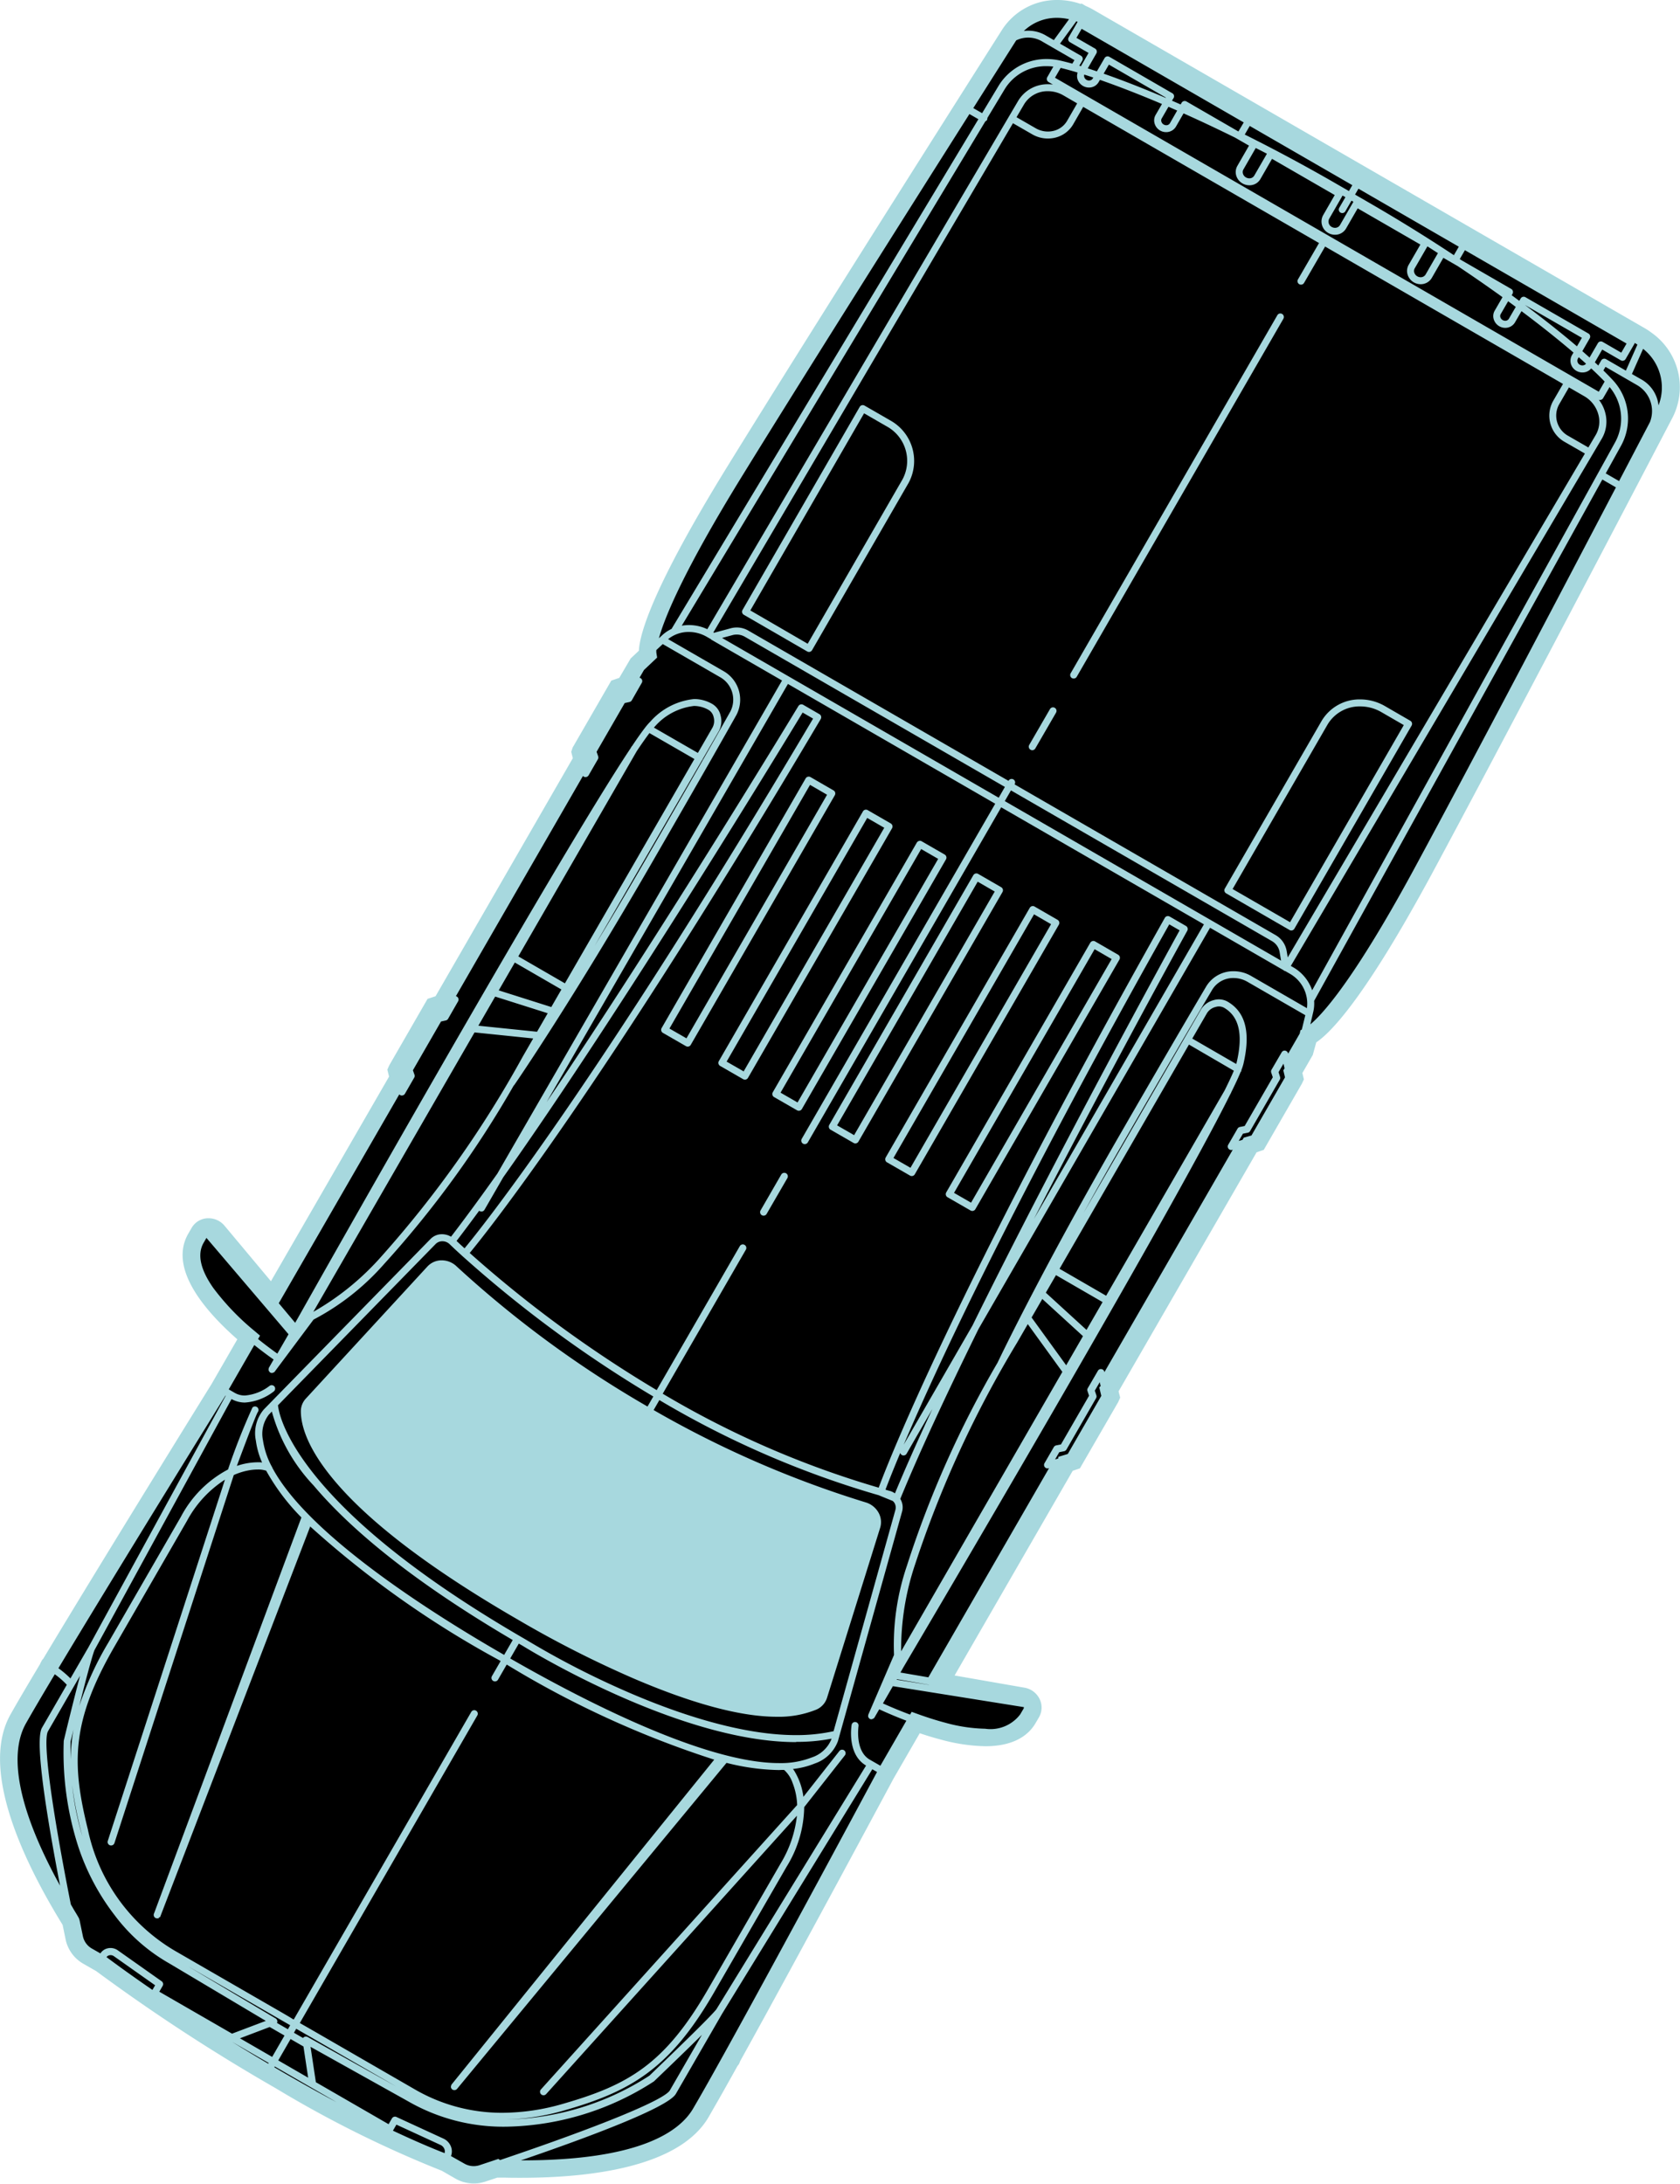
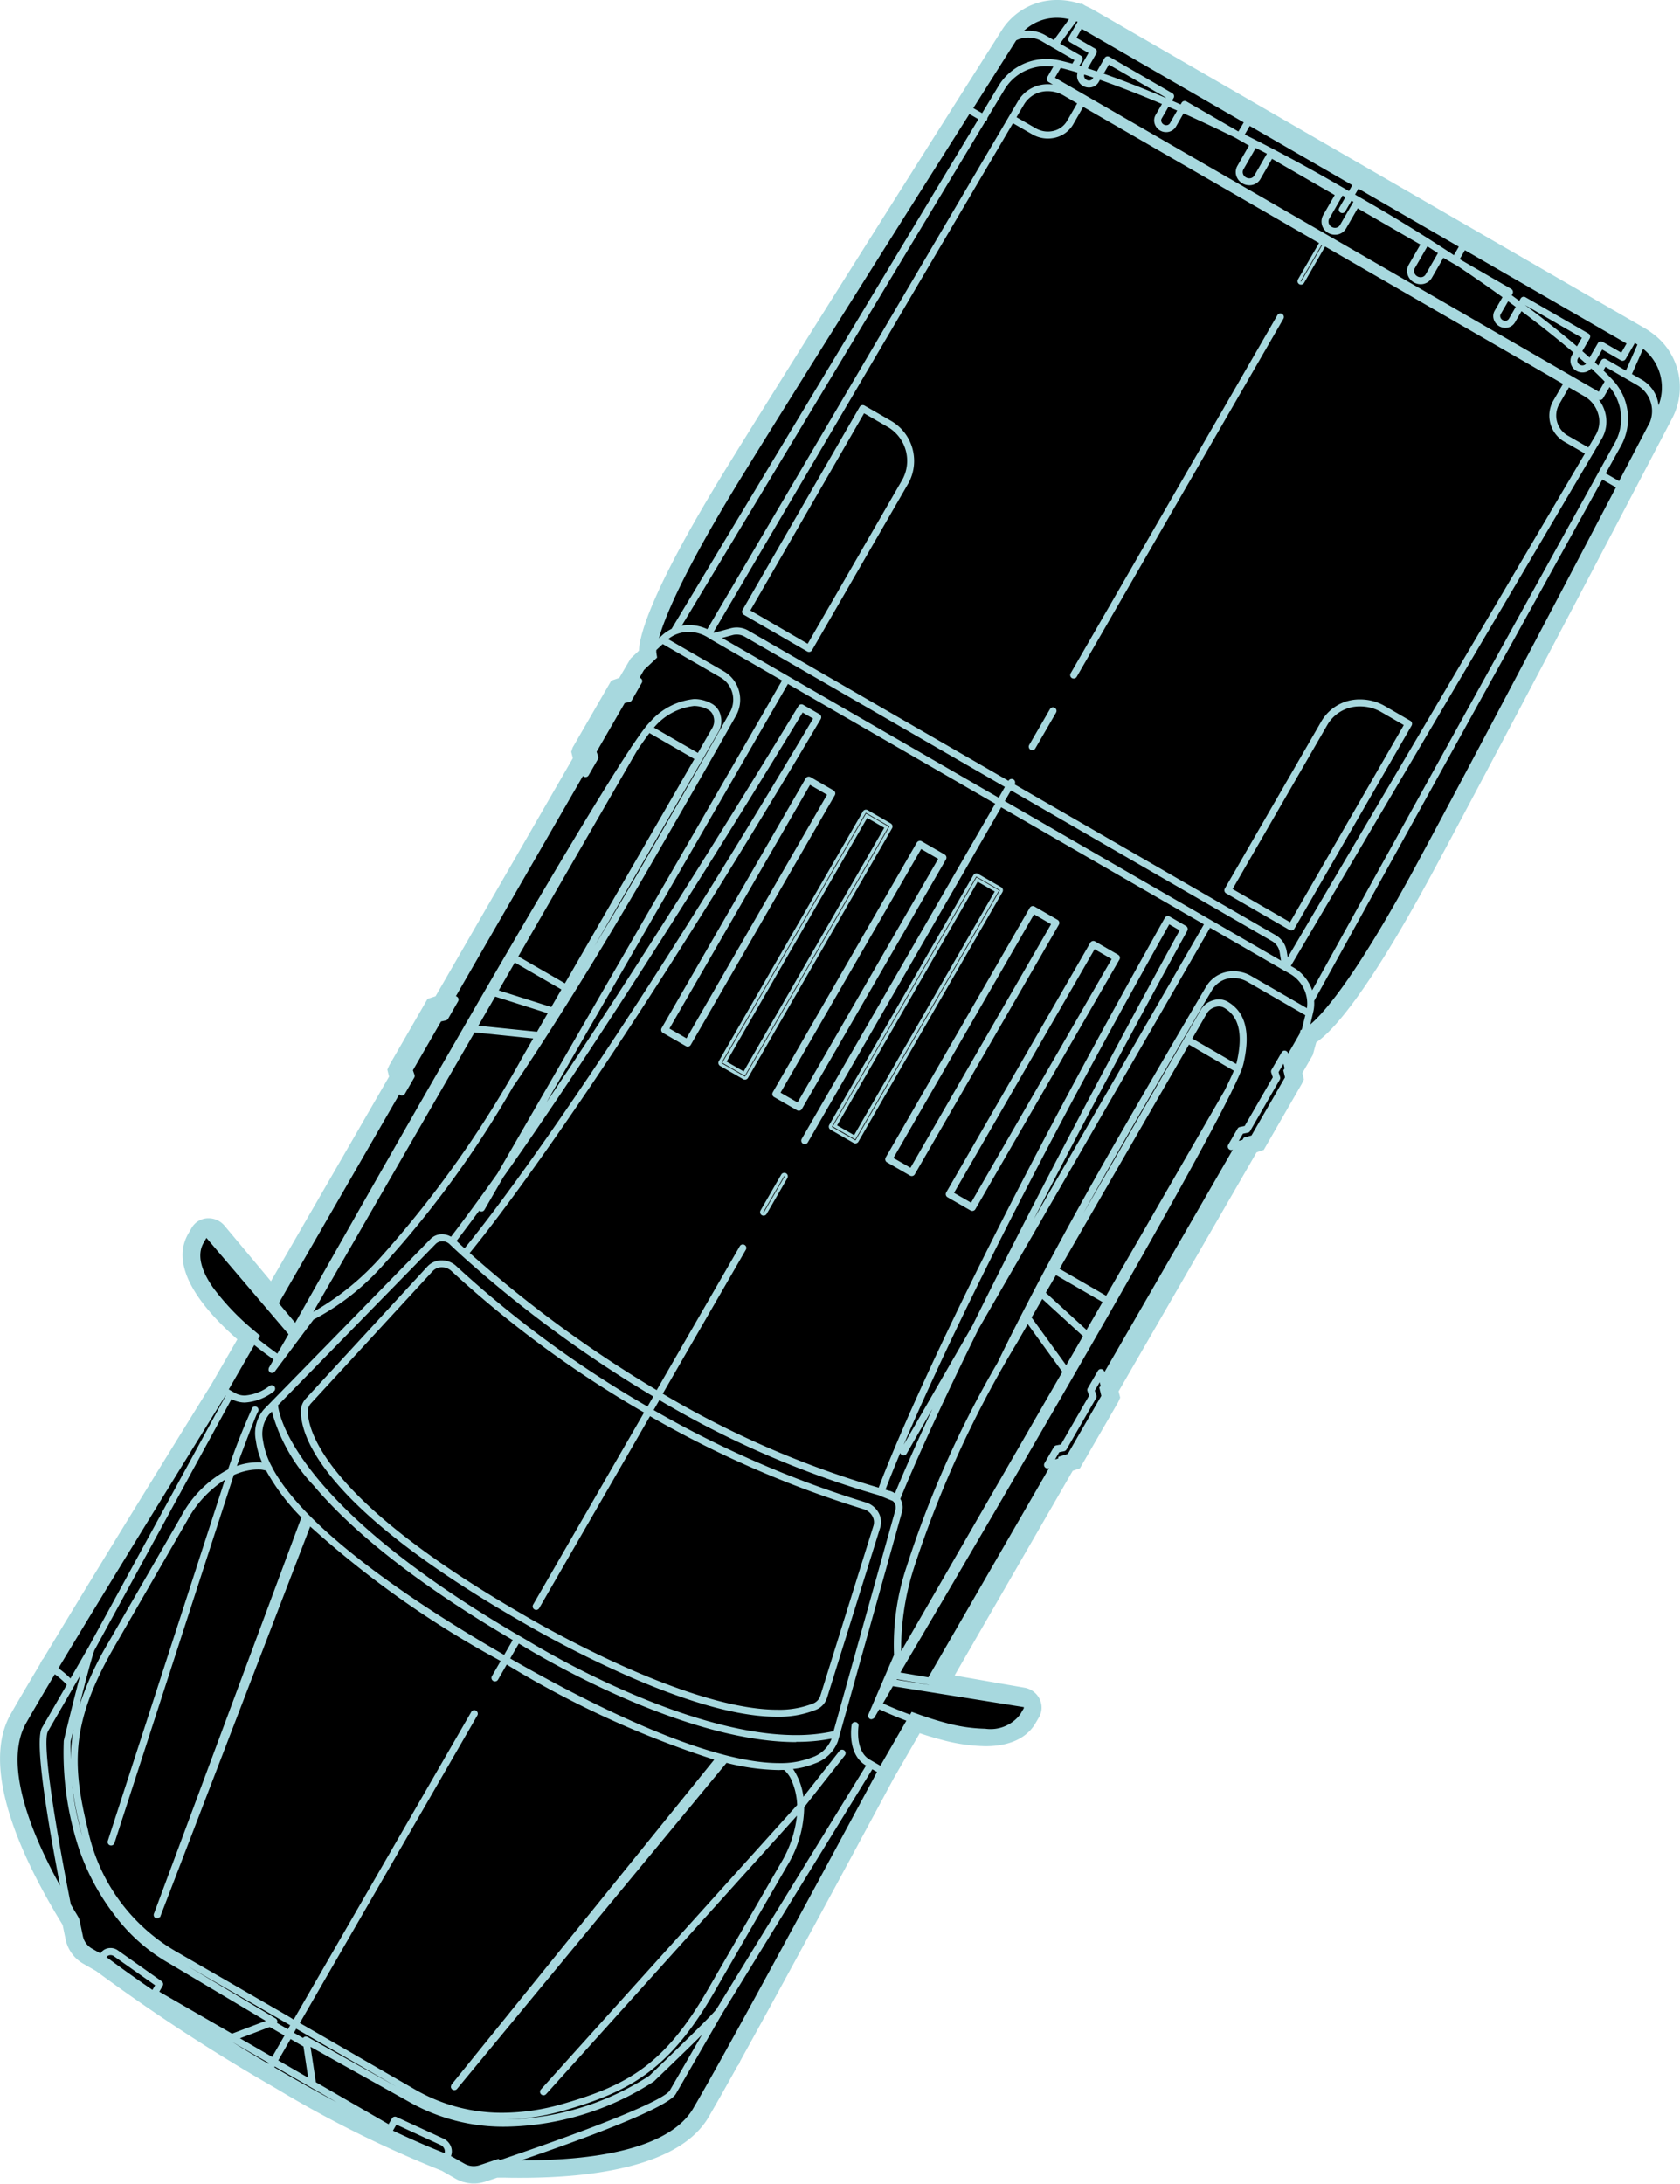
<svg xmlns="http://www.w3.org/2000/svg" width="105.245" height="136.756" viewBox="0 0 105.245 136.756">
  <g transform="translate(0.104 0.1)">
    <path d="M-719.348,232.711a4.476,4.476,0,0,0-.48-.233c0-.005-.005-.012-.014-.018a.11.11,0,0,0-.084-.022,3.618,3.618,0,0,0-4.388,1.346c-3.61,5.687-12.509,19.734-17.177,27.3-5.655,9.161-5.528,11.269-5.481,11.524l-.65.607a.161.161,0,0,0-.019.026l-.752,1.3-.439.13a.1.1,0,0,0-.059.048l-2.286,3.954a.108.108,0,0,0-.008.079l.109.44-8.827,15.293-.438.13a.1.1,0,0,0-.063.046l-2.283,3.956a.1.1,0,0,0-.009.076l.109.439-7.908,13.7-3.419-4.091a.743.743,0,0,0-.6-.266.659.659,0,0,0-.542.322l-.209.364c-1.129,1.956,1.375,4.591,3.3,6.219l-1.863,3.229c-.084.133-6.843,11.028-10.6,17.3a.086.086,0,0,0-.046.034c-.011.015-.006.034-.006.051-.824,1.377-1.5,2.528-1.926,3.278-.969,1.718-1.217,5.263,3.111,12.383.1.158.18.3.2.336.076.364.144.705.207,1.007a1.726,1.726,0,0,0,.835,1.134l.851.491a114.452,114.452,0,0,0,11.2,7.306A69.74,69.74,0,0,0-759.6,367.1l.848.488a1.71,1.71,0,0,0,1.4.156l.93-.31a.091.091,0,0,0,.092.017c.035,0,.2,0,.4,0,8.328.187,11.274-1.8,12.279-3.5.092-.158.192-.331.3-.522.415-.716.954-1.675,1.569-2.784a.078.078,0,0,0,.045-.033.114.114,0,0,0,.008-.062c3.547-6.386,9.6-17.682,9.675-17.82l1.869-3.235c.523.19,1.1.378,1.7.533,2.772.733,4.618.463,5.334-.781l.211-.36a.665.665,0,0,0,.008-.632.742.742,0,0,0-.532-.387l-5.166-.9,7.892-13.672a.074.074,0,0,0,.005-.027l.4-.113a.094.094,0,0,0,.063-.049l2.283-3.953a.1.1,0,0,0,.012-.079l-.1-.4.008-.007,8.848-15.323c0-.007,0-.01,0-.017l.4-.113a.1.1,0,0,0,.063-.046l2.283-3.956a.1.1,0,0,0,.009-.076l-.093-.4.77-1.336c.005-.007.006-.018.012-.026l.192-.836c.356-.165,1.957-1.2,5.643-7.593.5-.873,1.05-1.847,1.636-2.934,4.214-7.827,11.927-22.555,15.048-28.525a3.63,3.63,0,0,0-1.17-4.583,3.757,3.757,0,0,0-.381-.253Z" transform="translate(787.446 -231.725)" />
    <path d="M-682.9,257.659c-3.119,5.964-10.826,20.684-15.051,28.529-.587,1.092-1.135,2.069-1.642,2.946-3.234,5.6-4.923,7.206-5.638,7.663l-.225.816-.664,1.154.1.408-.111.236-2.366,4.105-.449.154-8.684,15.038.1.4-.1.238-2.38,4.12-.45.152-7.487,12.976,4.523.789a1.2,1.2,0,0,1,.857.627,1.121,1.121,0,0,1-.017,1.07l-.213.363c-.576,1-2.062,1.992-5.844.992-.441-.115-.9-.255-1.378-.418l-1.679,2.907c-.026.05-6.042,11.272-9.614,17.71l-.06.156a.675.675,0,0,1-.1.125c-.6,1.076-1.122,2.008-1.527,2.708l-.3.522c-1.065,1.805-4.136,3.9-12.682,3.725l-.338,0a.661.661,0,0,1-.133,0l-.8.265a2.108,2.108,0,0,1-.662.106,2.225,2.225,0,0,1-1.112-.3l-.846-.487a68.682,68.682,0,0,1-10.407-5.169,116.238,116.238,0,0,1-11.237-7.33l-.815-.466a2.188,2.188,0,0,1-1.053-1.438l-.194-.94c-.031-.056-.088-.15-.153-.255-4.444-7.311-4.15-11.021-3.12-12.846.413-.735,1.073-1.853,1.873-3.192V335.8l.084-.159a.338.338,0,0,1,.08-.094c3.806-6.348,10.5-17.13,10.55-17.215l1.664-2.887c-2.157-1.881-4.316-4.46-3.113-6.547l.211-.364a1.109,1.109,0,0,1,.914-.55,1.2,1.2,0,0,1,.976.428l3,3.589,7.489-12.974-.11-.444.107-.237,2.375-4.12.5-.163,8.643-14.977-.1-.415.072-.221,2.4-4.16.5-.171.724-1.236.535-.5c.025-.906.694-3.695,5.558-11.574s14.379-22.892,17.18-27.305a4.088,4.088,0,0,1,4.818-1.571l.08-.013.216.13a4.716,4.716,0,0,1,.464.228l0,0,34.545,19.944a4.107,4.107,0,0,1,.427.283A4.078,4.078,0,0,1-682.9,257.659Zm-24.953,41.069a.122.122,0,0,1,.011-.1l.634-1.088a.107.107,0,0,1,.119-.058.12.12,0,0,1,.1.09l.064.269.858-1.487.04-.179.081-.037.247-1.057a.123.123,0,0,1-.066-.008l-3.627-2.093a1.715,1.715,0,0,0-2.346.532c-1.355,2.289-3.165,5.4-5.383,9.241-2.522,4.37-4.435,7.932-5.726,10.417l9.543-16.53h0l1.034-1.792a1.231,1.231,0,0,1,.743-.538,1.009,1.009,0,0,1,.777.079c1.1.63,1.411,1.878.954,3.814a3.049,3.049,0,0,1-.13.386v0h0c-.129.329-.344.8-.626,1.368,0,.006,0,.014,0,.019l-.052.091c-3.826,7.727-19.761,34.677-20.515,35.951h0l-.217.375,1.958.342,7.721-13.371-.273.079a.1.1,0,0,1-.033,0,.119.119,0,0,1-.093-.046.119.119,0,0,1-.01-.133l.584-1.009a.122.122,0,0,1,.08-.058l.342-.068,1.807-3.131-.11-.337a.114.114,0,0,1,.011-.1l.633-1.088a.109.109,0,0,1,.12-.058.119.119,0,0,1,.1.09l.065.269,8.29-14.361-.271.079a.138.138,0,0,1-.033,0,.121.121,0,0,1-.094-.045.121.121,0,0,1-.01-.133l.585-1.009a.123.123,0,0,1,.08-.057l.341-.069,1.808-3.13Zm-10.5,19.4,1.112-1.937-1.1,1.907c0,.006-.012,0-.017.009Zm-37.919,48.819c5.125-1.727,10.292-3.676,10.724-4.421l2.39-4.138c-1.218,1.238-3.42,3.334-3.538,3.447-8.949,5.481-15.241,1.273-15.3,1.231l-6.272-3.505.37,2.465,4.684,2.7.258-.448a.117.117,0,0,1,.153-.048l2.939,1.353a.813.813,0,0,1,.437.489.723.723,0,0,1-.048.557l.9.51a1.256,1.256,0,0,0,1.03.12l1.15-.383.095.069Zm-21.743-10.616v0l.266-.459L-780.4,354a.451.451,0,0,0-.364-.077.392.392,0,0,0-.26.187l-.033.058.03.017C-780.783,354.367-779.714,355.168-778.015,356.334Zm.267.011,4.684,2.7,2.353-.894-6.214-3.7c-.058-.027-6.848-3.371-6.58-13.838.04-.178.756-3.14,1.22-4.813l-.935,1.622-1.454,2.518c-.41.708.406,5.805,1.421,10.931.1.169.191.331.3.505s.2.337.221.381l.033.1.207,1a1.266,1.266,0,0,0,.616.833l.614.353.033-.058a.632.632,0,0,1,.417-.3.689.689,0,0,1,.552.115l2.741,1.934a.12.12,0,0,1,.035.157Zm93.612-98.288a1.973,1.973,0,0,0-.851-2.441l-2.066-1.194-.218.38c.238.233.455.449.625.636a3.426,3.426,0,0,1,.543,3.969l-1.03,1.862,1.01.584C-685.371,260.417-684.7,259.135-684.136,258.057Zm-26.729,36.54a.686.686,0,0,0-.35-.089,1,1,0,0,0-.248.034.992.992,0,0,0-.6.427l-.976,1.69,2.942,1.7c.025-.072.056-.154.069-.207C-709.594,296.329-709.869,295.168-710.865,294.6Zm-10.5,16.484,3.092,1.789,7.47-12.94c.278-.56.49-1.018.622-1.346l-2.978-1.717Zm-9.864,24.231,10.295-17.833-2.295-3.17-.743,1.286C-731.17,328.072-731.408,333.614-731.224,335.311Zm1.562-2.228c3.215-5.465,10.391-17.713,15.126-26.2Zm7.455-20.537,2.7,2.468,1.119-1.938-3.092-1.789Zm-.887,1.536,2.3,3.17,1.169-2.027-2.7-2.467Zm5.768-11.447c2.219-3.843,4.031-6.952,5.385-9.242a1.96,1.96,0,0,1,2.671-.617l3.624,2.09,0,0a2.239,2.239,0,0,0-1.1-2.4l-.295-.171a.119.119,0,0,1-.06-.016l0,0-4.763-2.75a.116.116,0,0,1,0,.107l-14.512,25.14c-1.943,3.947-3.7,7.709-4.932,10.706.013.018.033.03.044.049a.906.906,0,0,1,.091.7l-4.018,14.374a2.229,2.229,0,0,1-1.387,1.335,5.036,5.036,0,0,1-1.526.358,2.191,2.191,0,0,1,.226.31,4.12,4.12,0,0,1,.55,1.767l2.4-3.058a.118.118,0,0,1,.167-.02.12.12,0,0,1,.02.167l-2.57,3.27a7.111,7.111,0,0,1-1.087,3.711l-4.547,7.877c-2.74,4.749-5.174,6.148-9.272,7.328a14.035,14.035,0,0,1-3.9.582,11.157,11.157,0,0,1-5.664-1.513c-5.177-2.99-6.788-3.92-7.289-4.207l-.245.423.771.445v-.008a.117.117,0,0,1,.05-.116.117.117,0,0,1,.125-.005l6.494,3.628c.07.048,6.242,4.165,15.034-1.217.016-.02,3.627-3.457,4.207-4.166l9.442-15.366-.082-.048c-1.135-.657-.876-2.37-.864-2.443a.118.118,0,0,1,.137-.1.12.12,0,0,1,.1.137c0,.016-.246,1.624.747,2.2l.755.434,1.736-3.009c-.92-.344-1.626-.669-1.884-.791l-.336.582,0,.007h0l0,.005c-.016.026-.044.031-.071.04-.012,0-.018.019-.031.019a.129.129,0,0,1-.051-.011l0,0-.006,0c-.012-.006-.015-.02-.024-.03a.114.114,0,0,1-.027-.036.115.115,0,0,1,0-.05c0-.012,0-.022,0-.034l.005-.012h0v0l1.609-3.741c-.182-1.8.164-6.973,6.475-18.275C-724.687,316.271-722.088,310.888-717.327,302.636Zm-52.992,55.551a.117.117,0,0,1-.077.1l-.011,0,.887.512.244-.424-.009-.005-.005,0-.051-.029-.011-.006-7.485-4.321a11.9,11.9,0,0,1-5.589-7.816c-1.026-4.138-1.032-6.943,1.713-11.691l4.544-7.876a6.882,6.882,0,0,1,2.948-2.943c.432-1.169,1.395-3.749,1.524-3.885a.122.122,0,0,1,.169,0,.12.12,0,0,1,.008.164c-.108.162-.875,2.186-1.4,3.595a3.974,3.974,0,0,1,1.553-.3,2.423,2.423,0,0,1,.361.042,5.042,5.042,0,0,1-.457-1.512,2.217,2.217,0,0,1,.466-1.868l.5-.514.006-.005,9.94-10.161a.953.953,0,0,1,1.232-.074c.914-1.186,1.911-2.548,2.961-4.028l17.835-30.9a.114.114,0,0,1,.09-.053l-4.554-2.629c-.009-.006-.005-.018-.013-.026l-.276-.159a2.233,2.233,0,0,0-2.628.248l0,0,3.566,2.057a1.958,1.958,0,0,1,.8,2.621c-.767,1.367-2.313,4.09-5.315,9.288-5.077,8.795-8.564,13.834-8.6,13.883-.005.008-.016.006-.023.013-6.6,11.04-10.89,13.916-12.535,14.656l-2.434,3.261,0,.005h0l-.007.01a.11.11,0,0,1-.076.037c-.007,0-.011.011-.018.011a.119.119,0,0,1-.06-.016l0-.005,0,0c-.012-.008-.015-.022-.022-.033a.118.118,0,0,1-.025-.037.123.123,0,0,1,.008-.065c0-.007,0-.015,0-.022l0,0v0l.008-.012.332-.576c-.2-.139-.722-.508-1.372-1.029l-1.709,2.965.471.273c.991.569,2.265-.44,2.278-.45a.122.122,0,0,1,.168.017.12.12,0,0,1-.018.168,3.174,3.174,0,0,1-1.743.681,1.594,1.594,0,0,1-.8-.209l-.08-.047-8.643,15.831c-.324.86-1.5,5.7-1.507,5.748-.261,10.281,6.39,13.566,6.456,13.6l6.436,3.832A.121.121,0,0,1-770.319,358.187Zm-11.656-23.4,0,0,8.646-15.839-.186-.107c-.444.713-6.877,11.09-10.56,17.233a5.66,5.66,0,0,1,.906.778Zm19.822-35.624-.247.428.016.068.409-.71-.11-.329a.126.126,0,0,1,.01-.1l1.86-3.222a.12.12,0,0,1,.079-.056l.344-.076.452-.789-.061.018-.251.435-.483.143-2.138,3.706Zm11.511-19.939-.245.424.017.069.408-.71-.11-.329a.119.119,0,0,1,.01-.1l1.86-3.222a.118.118,0,0,1,.079-.056l.344-.076.451-.79-.065.019-.249.433-.479.142-2.143,3.708Zm9.488-17.941c-4.092,6.63-5.1,9.474-5.346,10.579l.438-.41a2.259,2.259,0,0,1,.607-.4l19.29-32.033-.734-.423C-730.974,245.024-737.431,255.246-741.154,261.281Zm14.383-22.893.728.419,1.1-1.825a3.434,3.434,0,0,1,3.705-1.515c.247.055.543.133.862.224l.22-.379-2.066-1.192a1.8,1.8,0,0,0-1.789-.085C-724.643,235.031-725.6,236.547-726.77,238.388Zm6.55-5.59-1.128,1.549c1.111.642,1.415.817,1.415.817a.118.118,0,0,1,.056.072.122.122,0,0,1-.012.091l-.25.429c.1.027.2.06.3.091l.569-.988-1.255-.723a.122.122,0,0,1-.055-.072.123.123,0,0,1,.012-.091l.544-.944a.12.12,0,0,1,.164-.044l10.533,6.082h0l6.7,3.869.026-.043-17.027-9.831a4.012,4.012,0,0,0-.429-.206l-.085-.035C-720.167,232.811-720.193,232.807-720.22,232.8ZM-685.7,254.93l.8-1.8c-.061-.042-.12-.087-.185-.123l-17.312-9.994-.025.043,6.567,3.792h0l10.506,6.064a.122.122,0,0,1,.056.073.122.122,0,0,1-.012.09l-.546.945a.121.121,0,0,1-.163.044l-1.253-.724-.552.951c.126.116.252.232.365.34l.247-.431a.123.123,0,0,1,.072-.056.12.12,0,0,1,.091.013Zm-.615,4.361a3.184,3.184,0,0,0-.47-3.644l-.478.826a.118.118,0,0,1-.1.059.114.114,0,0,1-.059-.016l-34.444-19.883a.12.12,0,0,1-.044-.163l.457-.795a3.182,3.182,0,0,0-3.286,1.43l-1.113,1.849a.117.117,0,0,1-.006.1.114.114,0,0,1-.078.044L-745.1,270.916a2.545,2.545,0,0,1,1.841.2l19.519-33.164a2.138,2.138,0,0,1,2.928-.687l1.047.6h0l0,0,30.429,17.566h.005l0,0,1.129.651a2.225,2.225,0,0,1,1.057,1.365,2.019,2.019,0,0,1-.206,1.546l-19.532,33.107.242.14a2.546,2.546,0,0,1,1.2,1.6Zm-20.668,32.539,18.807-31.88-1.34-.772a1.786,1.786,0,0,1-.715-2.408l.682-1.18-30.23-17.451-.678,1.18a1.678,1.678,0,0,1-1.029.779,1.819,1.819,0,0,1-.468.062,1.874,1.874,0,0,1-.944-.258l-1.281-.737-18.871,32.064.162.093,1.1-.3a1.334,1.334,0,0,1,1.013.137l16.387,9.461.056-.1a.12.12,0,0,1,.164-.044.121.121,0,0,1,.044.163l-.056.1,16.43,9.484a1.321,1.321,0,0,1,.652.924Zm-24.109,30.62,4.509-7.812c5.446-11.062,12.323-23.57,13.019-24.833l-.818-.473c-13.364,23.751-17.415,34.366-17.873,35.61.122.034.241.075.364.108h0a1,1,0,0,1,.4.226h0c.91-2.208,2.1-4.823,3.439-7.615l-2.834,4.909a.12.12,0,0,1-.1.059.125.125,0,0,1-.059-.015A.121.121,0,0,1-731.089,322.449Zm-7.385,19.856c-.114.005-.221.015-.343.015a14.052,14.052,0,0,1-3.3-.462l-16.853,20.383-.066.081a.118.118,0,0,1-.092.044.118.118,0,0,1-.075-.026.12.12,0,0,1-.043-.084c0-.012.008-.023.011-.035a.113.113,0,0,1,.014-.049h0v0l.05-.06,16.494-20.4c-3.052-.831-7.295-2.624-13.213-6.036l-.6,1.032a.118.118,0,0,1-.1.059.116.116,0,0,1-.059-.016.121.121,0,0,1-.044-.164l.595-1.031-.224-.129c-5.928-3.423-9.623-6.207-11.88-8.439l-9.422,24.5-.016.045h0c-.005.015-.025.013-.035.023s-.043.053-.076.053h0a.117.117,0,0,1-.043-.007.121.121,0,0,1-.069-.154l.038-.1,9.22-24.773a13.207,13.207,0,0,1-2.254-2.984,1.878,1.878,0,0,0-1.016-.068,4.244,4.244,0,0,0-1.156.343l-7.49,23.091a.12.12,0,0,1-.113.082.119.119,0,0,1-.037-.006.118.118,0,0,1-.077-.15l7.418-22.869a6.809,6.809,0,0,0-2.631,2.731l-4.545,7.876c-2.721,4.705-2.719,7.356-1.687,11.514a11.66,11.66,0,0,0,5.476,7.668l6.431,3.711c.568.329.864.5,1.013.6a.112.112,0,0,1,.05.014l.007,0,.009,0,.047.027,0,0,11.168-19.344a.118.118,0,0,1,.163-.043.119.119,0,0,1,.044.163l-11.17,19.348c.178.1.446.252.861.491l6.43,3.712a11.659,11.659,0,0,0,9.376.909c4.119-1.187,6.414-2.51,9.13-7.219l4.548-7.877a7.089,7.089,0,0,0,1.05-3.317l-15.9,17.647a.119.119,0,0,1-.089.039.12.12,0,0,1-.08-.03.12.12,0,0,1-.009-.168l16.079-17.842a4.328,4.328,0,0,0-.3-1.468,1.754,1.754,0,0,0-.588-.861C-738.454,342.318-738.464,342.307-738.475,342.3Zm-29.948-15.538-1.5,4.028,1.535-3.992Zm26,15.013-2.764,3.417,2.814-3.4Zm5.736-.063a2.056,2.056,0,0,0,1.265-1.183l.059-.213a10.972,10.972,0,0,1-2.357.248c-7.362,0-16.975-5.949-17.083-6.017-13.927-8.041-15.518-13.538-15.7-14.795l-.327.334a2.047,2.047,0,0,0-.395,1.687,5.141,5.141,0,0,0,.573,1.7l.01.008c0,.005,0,.011,0,.016,2.185,4.163,9.738,9,14.438,11.712l.224.13.58-1a.119.119,0,0,1,.163-.044.121.121,0,0,1,.044.163l-.579,1C-750.389,338.57-740.823,343.462-736.691,341.716Zm5.284-15.562a.666.666,0,0,0-.068-.513.756.756,0,0,0-.143-.163l-.838-.34c-.007,0-.009-.011-.016-.015a59.026,59.026,0,0,1-13.856-6.015l-.46.8a64.705,64.705,0,0,0,13.41,5.846,1.263,1.263,0,0,1,.744.608,1.111,1.111,0,0,1,.084.853l-3.328,10.647a1.094,1.094,0,0,1-.618.678,6.106,6.106,0,0,1-2.439.439c-2.22,0-5.19-.792-8.878-2.369a66.518,66.518,0,0,1-7.244-3.675c-12.25-7.069-13.585-11.438-13.59-12.99a1.064,1.064,0,0,1,.285-.724l7.615-8.271a1.117,1.117,0,0,1,.788-.357h.041a1.236,1.236,0,0,1,.841.336,67.458,67.458,0,0,0,12.082,8.857l.462-.8a76.27,76.27,0,0,1-12.013-8.82h0l-.089-.083c-.157-.142-.288-.263-.422-.387l-.306-.282,0,0a.755.755,0,0,0-.515-.2.688.688,0,0,0-.494.2l-9.909,10.129c.043.547.852,6.295,15.6,14.811.123.079,12.018,7.442,19.386,5.722Zm-26.127-18.966c-.551.754-1.083,1.467-1.589,2.123.116.109.251.234.389.36l.236.217.02.018c.824-.989,8.032-9.854,21.953-33.359l-.819-.473c-.888,1.466-11.2,18.443-18.806,29.19l-1.176,2.038a.118.118,0,0,1-.1.059.124.124,0,0,1-.059-.015A.119.119,0,0,1-757.534,307.188Zm3.43,24.914,6.992-12.11a67.726,67.726,0,0,1-12.126-8.889.994.994,0,0,0-.678-.271h-.033a.877.877,0,0,0-.621.28l-7.615,8.271a.829.829,0,0,0-.223.564c0,1.177.987,5.579,13.474,12.785.132.081,13.131,7.849,18.345,5.592a.86.86,0,0,0,.483-.53h0l3.329-10.649a.869.869,0,0,0-.068-.67,1.019,1.019,0,0,0-.6-.492,64.89,64.89,0,0,1-13.46-5.869l-6.991,12.108a.118.118,0,0,1-.1.059.116.116,0,0,1-.059-.015A.12.12,0,0,1-754.1,332.1Zm29.474-20.844,12.555-21.75a.114.114,0,0,1,.093-.053L-724.9,282l-12.165,21.072a.118.118,0,0,1-.1.058.117.117,0,0,1-.06-.015.121.121,0,0,1-.044-.163l12.166-21.071-13.2-7.623a.114.114,0,0,1,0,.105l-16.45,28.5c7.694-11.161,17.16-26.817,17.276-27.008a.123.123,0,0,1,.162-.042l1.023.592a.122.122,0,0,1,.056.073.125.125,0,0,1-.013.09c-14.016,23.676-21.252,32.552-22.043,33.5a76.023,76.023,0,0,0,11.889,8.715l5.256-9.1a.117.117,0,0,1,.163-.043.119.119,0,0,1,.044.163l-5.257,9.105a58.776,58.776,0,0,0,13.727,5.97c.433-1.181,4.48-11.827,17.953-35.762a.117.117,0,0,1,.072-.058.121.121,0,0,1,.091.012l1.022.591a.121.121,0,0,1,.045.162C-713.385,289.976-719.292,300.674-724.63,311.258Zm-.358-29.585.487-.844-16.387-9.46a1.1,1.1,0,0,0-.833-.114l-.894.242Zm17.784,10.267-.125-.749a1.08,1.08,0,0,0-.535-.756l-16.431-9.485-.487.843Zm-15.571-52.244a1.6,1.6,0,0,0,1.229.174,1.439,1.439,0,0,0,.884-.67l.679-1.18-.948-.547a1.9,1.9,0,0,0-2.6.6l-.521.884Zm33.435,16.014-.681,1.179a1.547,1.547,0,0,0,.628,2.084l1.342.772.507-.859a1.77,1.77,0,0,0,.181-1.363,1.987,1.987,0,0,0-.946-1.219Zm2.388-.247c-.261-.276-.59-.6-.984-.962l-.008.014a.583.583,0,0,1-.359.273.652.652,0,0,1-.163.021.652.652,0,0,1-.325-.087.622.622,0,0,1-.248-.842l.139-.238c-.922-.793-2.07-1.715-3.416-2.72l-.462.8a.621.621,0,0,1-.849.208.654.654,0,0,1-.307-.4.576.576,0,0,1,.059-.447l.532-.92c-.887-.641-1.848-1.311-2.877-2l-.292-.169h0l-.7-.406-.778,1.353a.7.7,0,0,1-.607.337.764.764,0,0,1-.375-.1.752.752,0,0,1-.35-.455.67.67,0,0,1,.069-.515l.779-1.349-4.1-2.368-.779,1.351a.719.719,0,0,1-.982.24.719.719,0,0,1-.283-.968l.78-1.355-4.1-2.368-.78,1.355a.669.669,0,0,1-.412.313.76.76,0,0,1-.569-.077.745.745,0,0,1-.348-.449.681.681,0,0,1,.066-.516l.779-1.354-.778-.449h0l-.178-.1c-1.164-.574-2.277-1.1-3.319-1.559l-.522.908a.622.622,0,0,1-.853.2.642.642,0,0,1-.3-.373.587.587,0,0,1,.05-.466l.455-.783c-1.558-.665-2.93-1.192-4.075-1.587l-.121.208a.582.582,0,0,1-.354.273.652.652,0,0,1-.494-.066.644.644,0,0,1-.3-.374.582.582,0,0,1,.043-.441c-.481-.147-.9-.262-1.248-.342l-.441.766,34.238,19.765Zm-32.054-20.586-.6,1.045c.241.076.5.16.765.251l.523-.9a.119.119,0,0,1,.163-.044l3.947,2.282a.116.116,0,0,1,.056.073.114.114,0,0,1-.013.089l-.153.264c.239.1.481.207.728.316l.108-.187a.125.125,0,0,1,.073-.056.115.115,0,0,1,.031,0,.125.125,0,0,1,.059.016l3.256,1.882.089.044.424-.732-10.328-5.963-.426.738,1.254.723A.122.122,0,0,1-719.005,234.876Zm22.836,12.763-.114.2.185.125,3.122,1.8a.122.122,0,0,1,.044.164l-.1.17c.221.16.428.315.639.472l.142-.246a.119.119,0,0,1,.1-.059.116.116,0,0,1,.059.016l3.95,2.276a.121.121,0,0,1,.056.073.117.117,0,0,1-.013.09l-.5.869c.214.185.416.364.6.535l.585-1.008a.118.118,0,0,1,.163-.043l1.253.724.428-.738-10.3-5.946Zm7.5,6.877a.419.419,0,0,0,.306.042.351.351,0,0,0,.216-.164l.034-.059c-.187-.171-.389-.349-.6-.535l-.115.2A.385.385,0,0,0-688.671,254.516Zm.312-1.811-3.742-2.158-.1.166c1.345,1,2.491,1.925,3.417,2.719Zm-4.79-2.4-.52.9a.341.341,0,0,0-.036.266.408.408,0,0,0,.2.249.379.379,0,0,0,.523-.121l.475-.823C-692.722,250.621-692.929,250.466-693.149,250.306Zm-.049-.393-.468-.27.441.316Zm-10.382-6.133-.839,1.456a.481.481,0,0,0,.2.645.478.478,0,0,0,.655-.153l.839-1.454a.119.119,0,0,1,.1-.059l.013,0-.356-.206-.435.755a.121.121,0,0,1-.1.058.124.124,0,0,1-.059-.015.121.121,0,0,1-.044-.164l.436-.755-.426-.246A.114.114,0,0,1-703.58,243.78Zm-5.386-3.061-.818,1.422a.436.436,0,0,0-.042.335.494.494,0,0,0,.237.3.521.521,0,0,0,.387.055.441.441,0,0,0,.268-.2l.84-1.458.005,0C-708.385,241.016-708.675,240.867-708.966,240.719Zm10.751,6.16-.839,1.454a.433.433,0,0,0-.044.333.506.506,0,0,0,.239.309.479.479,0,0,0,.657-.15l.818-1.422c-.273-.177-.548-.354-.829-.533Zm2.142.117-6.464-3.732-.312.542.879.508c1.988,1.146,3.823,2.291,5.488,3.393Zm-6.671-3.852-6.6-3.809-.416.717c1.828.908,3.783,1.947,5.821,3.125l.881.509Zm-10.591-4.857-.036.062c.217.1.441.2.664.3Zm-1.1-.144-.468.808a.343.343,0,0,0-.028.277.4.4,0,0,0,.188.236.381.381,0,0,0,.529-.119l.508-.883C-713.956,238.35-714.2,238.245-714.438,238.142Zm.007-.486-3.741-2.163-.439.757c1.146.4,2.521.927,4.073,1.589Zm-5.3-1.524-.014.024a.342.342,0,0,0-.029.278.4.4,0,0,0,.188.236.408.408,0,0,0,.312.042.34.34,0,0,0,.212-.161l.1-.168C-719.232,236.291-719.486,236.207-719.728,236.132Zm-50.532,77.074,1.163,1.389.215-.373,0,0c.737-1.309,16.082-28.539,20.867-35.729l.059-.1c0-.006.013-.007.018-.014.353-.527.649-.946.87-1.222v0l0,0a3.062,3.062,0,0,1,.269-.3c1.449-1.363,2.684-1.716,3.779-1.082a1.015,1.015,0,0,1,.455.635,1.221,1.221,0,0,1-.095.913l-1.031,1.786v0h0l-9.736,16.864c1.516-2.365,3.721-5.912,6.363-10.49,3-5.2,4.546-7.918,5.314-9.285a1.719,1.719,0,0,0-.711-2.3l-3.627-2.093v0l-.482.451a1.062,1.062,0,0,0-.005.236l.04.241-.8.752-.391.68.11-.033a.12.12,0,0,1,.128.04.12.12,0,0,1,.009.133l-.625,1.092a.123.123,0,0,1-.079.058l-.344.076-1.807,3.13.111.33a.124.124,0,0,1-.01.1l-.584,1.01a.12.12,0,0,1-.1.059h-.017a.119.119,0,0,1-.1-.089l-.029-.116-8.168,14.154.105-.03a.118.118,0,0,1,.127.039.121.121,0,0,1,.01.133l-.627,1.092a.116.116,0,0,1-.079.058l-.344.076-1.806,3.13.11.329a.116.116,0,0,1-.01.1l-.583,1.01a.123.123,0,0,1-.1.058h-.016a.119.119,0,0,1-.1-.089l-.028-.114Zm22.474-34.631-7.47,12.941,3.092,1.789,8.211-14.223-2.979-1.717C-747.15,277.643-747.439,278.055-747.786,278.575Zm4.924-1.385a.99.99,0,0,0,.071-.733.781.781,0,0,0-.344-.49,1.922,1.922,0,0,0-.976-.269,3.936,3.936,0,0,0-2.523,1.318c-.038.037-.094.1-.144.162l2.942,1.7Zm-10.268,17.787-3.487-1.1-1.17,2.027,3.893.4Zm.846-1.466-3.092-1.788-1.119,1.938,3.487,1.105Zm.344-8.218c-4.993,8.363-12.031,20.736-15.145,26.236Zm-2.827,12.519.743-1.286-3.893-.4-10.3,17.834C-766.648,313.268-761.964,310.282-754.766,297.812Zm49.1-1.824c.488-.337,2.073-1.748,5.283-7.31.5-.87,1.046-1.841,1.628-2.923,3.329-6.182,8.816-16.621,12.519-23.691l-1.015-.586-18.119,32.766a2.246,2.246,0,0,1-.047.671Zm21.876-38.6.08-.154a3.163,3.163,0,0,0-.991-3.964l-.792,1.778.624.359A2.046,2.046,0,0,1-683.788,257.391Zm-39.964-23.7a2.014,2.014,0,0,1,1.651.222l.545.316,1.093-1.5A3.121,3.121,0,0,0-723.752,233.69Zm-46.633,79.736-.058.1,1.171,1.375.049-.086Zm-1.049,1.812-.124.216c.635.514,1.155.886,1.368,1.036l.79-1.369-5.255-6.168c-.018.014-.049.015-.061.035l-.211.365c-.991,1.718,1.58,4.271,3.2,5.641Zm-12.185,35.011c-.785-4.026-1.748-9.589-1.262-10.428l1.592-2.757-.046-.05a5.481,5.481,0,0,0-.86-.739c-.8,1.333-1.455,2.448-1.867,3.179C-786.92,340.977-787.141,344.076-783.619,350.249ZM-772.8,359.2l2.286,1.321.872-1.511-1.056-.608Zm2.494,1.441,2.139,1.236-.332-2.207-.935-.54Zm14.755,6.317c7.8.111,10.53-1.712,11.454-3.277l.3-.517c.415-.715.952-1.673,1.566-2.779l.087-.155c3.525-6.35,9.375-17.257,9.625-17.726l-.467-.269-9.449,15.377h0l-1.454,2.518-1.454,2.517C-745.858,363.54-751.649,365.631-755.549,366.957Zm27.132-27.408c2.515.662,4.228.464,4.822-.568l.213-.362a.211.211,0,0,0-.006-.2.262.262,0,0,0-.036-.041l-8.29-1.325-.713,1.233c.267.124.98.445,1.89.781l.1-.174.36.131C-729.5,339.236-728.944,339.411-728.417,339.55Zm-.831-2.547-2.212-.385-.126.218,2.23.356Zm7.928-13.732-.006,0v0l-7.8,13.508h0Zm14.48-25.079.587-1.017.005-.024-.59,1.025,0,0Zm-63.917,62.755.126-.219-2.5-1.445h0l-3.541-2.043C-775.061,358.315-773.059,359.592-770.758,360.947Zm.206.121c.239.141.477.281.723.423a73.462,73.462,0,0,0,10.131,5.061h0a.5.5,0,0,0,.039-.4.573.573,0,0,0-.31-.344l-2.841-1.308-.263.457a.122.122,0,0,1-.072.056.129.129,0,0,1-.09-.012l-4.831-2.789h0l-2.357-1.361Zm49.336-38.074.011-.108.564-.17,2.141-3.71-.124-.514.089-.09-.129-.539-.458.786.11.336a.121.121,0,0,1-.01.1l-1.861,3.224a.125.125,0,0,1-.08.057l-.342.068-.408.708Zm11.526-19.946.079-.138.484-.137,2.139-3.709-.105-.439.078-.133-.137-.571-.458.786.109.336a.117.117,0,0,1-.01.1l-1.861,3.223a.121.121,0,0,1-.08.057l-.341.068-.409.708Z" transform="translate(787.497 -231.682)" fill="#a7d8de" />
    <path d="M-721.355,231.582a4.388,4.388,0,0,1,1.431.24l.091-.015.242.145a4.785,4.785,0,0,1,.468.231l.014.009,34.533,19.937a4.206,4.206,0,0,1,.437.29,4.176,4.176,0,0,1,1.33,5.286c-3.9,7.462-11.046,21.091-15.052,28.53-.542,1.007-1.1,2-1.644,2.949-3.193,5.534-4.893,7.185-5.638,7.676l-.218.791-.651,1.131.094.4-.129.274-2.385,4.138-.449.154-8.646,14.97.1.392-.123.279-2.4,4.152-.45.152-7.4,12.819,4.382.765a1.293,1.293,0,0,1,.929.679,1.225,1.225,0,0,1-.019,1.165l-.213.363c-.381.665-1.238,1.458-3.15,1.458a11.2,11.2,0,0,1-2.806-.42c-.424-.111-.863-.243-1.307-.394l-1.637,2.834c-.123.231-6.1,11.37-9.611,17.7l-.066.166a.78.78,0,0,1-.1.133c-.623,1.122-1.135,2.03-1.522,2.7l-.3.523c-1.846,3.129-7.416,3.786-11.764,3.786-.328,0-.666,0-1.006-.011l-.33,0a.766.766,0,0,1-.126,0l-.779.259a2.207,2.207,0,0,1-.694.111,2.326,2.326,0,0,1-1.162-.315l-.839-.483a70.522,70.522,0,0,1-10.414-5.173,117.076,117.076,0,0,1-11.243-7.333l-.809-.463a2.29,2.29,0,0,1-1.1-1.5l-.191-.925c-.029-.052-.08-.135-.143-.238-2.467-4.059-5.011-9.6-3.122-12.948.365-.65.94-1.63,1.861-3.172v-.016l.094-.179a.437.437,0,0,1,.091-.113c3.777-6.3,10.483-17.108,10.542-17.2l1.621-2.812c-2.1-1.845-4.309-4.472-3.072-6.618l.211-.364a1.208,1.208,0,0,1,1-.6h.056a1.3,1.3,0,0,1,1,.465l2.91,3.479,7.4-12.815-.108-.438.126-.278,2.394-4.153.5-.163,8.6-14.909-.1-.4.089-.267,2.421-4.192.5-.171.713-1.216.516-.486c.047-1.05.851-3.935,5.571-11.582,5.059-8.2,15.2-24.185,17.181-27.306A4.079,4.079,0,0,1-721.355,231.582Zm1.413.446-.024-.008a4.19,4.19,0,0,0-1.389-.237,3.88,3.88,0,0,0-3.311,1.768c-1.981,3.121-12.122,19.105-17.18,27.3-4.937,8-5.521,10.724-5.543,11.525v.042l-.555.523-.736,1.255-.495.171-2.379,4.119-.06.184.1.426-.02.035-8.662,15.01-.5.163-2.353,4.082-.091.2.111.449-.02.035-7.56,13.1-3.093-3.7a1.1,1.1,0,0,0-.895-.393,1.008,1.008,0,0,0-.831.5l-.211.364c-1.182,2.049,1.029,4.623,3.092,6.421l.062.054-1.705,2.958c-.061.1-6.776,10.922-10.55,17.217l-.009.015-.014.011a.237.237,0,0,0-.057.066l-.072.137v.022l-.013.021c-.928,1.554-1.505,2.537-1.871,3.189-1.016,1.8-1.3,5.475,3.119,12.745.049.08.117.19.154.258l.007.013.2.955a2.089,2.089,0,0,0,1.006,1.372l.825.473a116.779,116.779,0,0,0,11.227,7.323,68.956,68.956,0,0,0,10.383,5.159l.012,0,.013.007.846.487a2.126,2.126,0,0,0,1.062.288,2.008,2.008,0,0,0,.631-.1l.815-.271h.019a.588.588,0,0,0,.113,0h.008l.346,0c.339.007.677.011,1,.011,7.782,0,10.6-2,11.591-3.687l.3-.522c.387-.67.9-1.58,1.526-2.707l.007-.012.01-.01a.562.562,0,0,0,.078-.1l.063-.16c3.6-6.487,9.581-17.646,9.613-17.708l1.722-2.982.078.027c.465.16.926.3,1.37.416a11.005,11.005,0,0,0,2.755.414,3.183,3.183,0,0,0,2.977-1.359l.213-.364a1.025,1.025,0,0,0,.013-.974,1.092,1.092,0,0,0-.784-.573l-4.665-.814,7.577-13.132.45-.152,2.358-4.082.088-.2-.1-.4.02-.035,8.7-15.07.449-.154,2.345-4.069.094-.2-.1-.413.677-1.177.232-.841.032-.021c.712-.454,2.386-2.05,5.6-7.629.548-.948,1.1-1.938,1.641-2.943,4.005-7.438,11.149-21.067,15.051-28.528a3.977,3.977,0,0,0-1.273-5.033,4,4,0,0,0-.417-.277l-34.558-19.952a4.641,4.641,0,0,0-.443-.217l-.012-.006-.185-.111Zm-1.444.471a3.527,3.527,0,0,1,.949.132l.139.039-1.23,1.69-.078-.045-.311-.18-.234-.135a1.929,1.929,0,0,0-1.572-.213l-.317.1.211-.255A3.149,3.149,0,0,1-721.386,232.5Zm.755.288a3.306,3.306,0,0,0-.755-.088,2.969,2.969,0,0,0-2.076.824,2.164,2.164,0,0,1,1.411.3l.234.135.234.135Zm.374-.108.07.024.026.007a.409.409,0,0,1,.059.019l.084.034a4.186,4.186,0,0,1,.441.212l17.115,9.882-.128.215-17.322-10a.019.019,0,0,0-.027.007l-.545.944a.021.021,0,0,0,0,.016.022.022,0,0,0,.009.011l1.341.773-.659,1.144-.145-.045c-.078-.024-.156-.048-.229-.069l-.123-.036.315-.54a.022.022,0,0,0,0-.015.021.021,0,0,0-.01-.012h0s-.306-.175-1.414-.816l-.1-.056Zm.166.271h0l-.084-.034h0l-1.021,1.4,1.318.761a.22.22,0,0,1,.1.136.222.222,0,0,1-.022.164l-.187.32.1.032.479-.832-1.169-.674a.223.223,0,0,1-.1-.132.224.224,0,0,1,.021-.166l.546-.946A.22.22,0,0,1-720.091,232.95Zm.177.164.087.05,10.414,6.013-.521.9-.179-.088-3.256-1.882-.009,0h-.005a.025.025,0,0,0-.014.012l-.151.262-.082-.036c-.286-.126-.517-.226-.727-.316l-.1-.044.209-.362a.016.016,0,0,0,0-.013.017.017,0,0,0-.009-.012l-3.948-2.282-.009,0a.019.019,0,0,0-.016.009l-.564.973-.078-.026c-.272-.092-.528-.177-.763-.251l-.119-.037.663-1.153a.022.022,0,0,0-.008-.028l-1.34-.773Zm10.228,6.136-10.154-5.863-.326.565,1.168.673a.223.223,0,0,1,.081.3l-.54.939c.18.057.372.12.571.188l.482-.831a.219.219,0,0,1,.19-.11.219.219,0,0,1,.11.03l3.947,2.282a.215.215,0,0,1,.1.135.212.212,0,0,1-.024.165l-.1.165.543.236.063-.11a.225.225,0,0,1,.134-.1.232.232,0,0,1,.164.021l3.257,1.882Zm-13.514-5.515a2.047,2.047,0,0,1,1.029.3l2.066,1.192.087.05-.309.533-.075-.021c-.355-.1-.636-.173-.857-.222a3.56,3.56,0,0,0-.767-.084,3.3,3.3,0,0,0-2.831,1.553l-1.15,1.909-.9-.52.056-.088c1-1.585,1.856-2.929,2.477-3.909l.3-.469.025-.012A1.916,1.916,0,0,1-723.2,233.736Zm2.908,1.612-1.979-1.142a1.711,1.711,0,0,0-1.67-.094l-.267.421c-.61.961-1.442,2.274-2.421,3.82l.553.318,1.049-1.741a3.5,3.5,0,0,1,3-1.65,3.76,3.76,0,0,1,.81.089c.209.046.469.113.793.2Zm2.085.009,3.914,2.263-.2.347-.081-.035c-1.469-.627-2.837-1.161-4.067-1.587l-.115-.04Zm3.64,2.336-3.567-2.063-.328.566c1.181.413,2.486.923,3.884,1.517Zm-7.463-2.165a3.578,3.578,0,0,1,.593.05l.142.024-.528.919a.02.02,0,0,0,.008.026l34.444,19.883a.017.017,0,0,0,.009,0,.018.018,0,0,0,.016-.009l.548-.947.092.1a3.3,3.3,0,0,1,.483,3.758l-19.24,34.792-.06-.251a2.45,2.45,0,0,0-1.154-1.541l-.329-.19.051-.087,19.532-33.107a1.92,1.92,0,0,0,.195-1.469,2.126,2.126,0,0,0-1.01-1.3l-1.137-.656-31.484-18.174a2.163,2.163,0,0,0-1.085-.3,1.949,1.949,0,0,0-1.706.946l-19.567,33.246-.084-.043a2.5,2.5,0,0,0-1.138-.279,2.358,2.358,0,0,0-.63.085l-.242.067.13-.215L-726,239.008l.039-.011.017,0v-.005l-.016-.045,1.138-1.889A3.217,3.217,0,0,1-722.03,235.527Zm.416.226a3.367,3.367,0,0,0-.416-.026,3.018,3.018,0,0,0-2.624,1.43l-1.093,1.815a.215.215,0,0,1-.024.125.183.183,0,0,1-.1.081l-19.021,31.589a2.679,2.679,0,0,1,1.6.219l19.472-33.084a2.147,2.147,0,0,1,1.879-1.045,2.32,2.32,0,0,1,.3.02l-.273-.158a.221.221,0,0,1-.081-.3ZM-705.4,293.6l19-34.356a3.085,3.085,0,0,0-.367-3.423l-.407.7a.219.219,0,0,1-.19.109.221.221,0,0,1-.075-.013,2.285,2.285,0,0,1,.4.816,2.118,2.118,0,0,1-.216,1.622l-19.481,33.02.155.089A2.656,2.656,0,0,1-705.4,293.6Zm-15.855-57.993.072.017c.345.079.767.195,1.255.343l.115.035-.055.107a.48.48,0,0,0-.036.366.545.545,0,0,0,.252.316.556.556,0,0,0,.418.056.482.482,0,0,0,.294-.226l.162-.28.078.027c1.234.426,2.608.96,4.082,1.589l.1.044-.512.881a.487.487,0,0,0-.041.387.542.542,0,0,0,.252.315.551.551,0,0,0,.278.076.5.5,0,0,0,.439-.245l.566-.985.082.037c1.056.469,2.173.995,3.322,1.561l.006,0,1.046.6-.829,1.44a.583.583,0,0,0-.056.441.644.644,0,0,0,.3.388.665.665,0,0,0,.492.067.57.57,0,0,0,.352-.267l.83-1.442,4.274,2.468-.83,1.441a.62.62,0,0,0,.247.832.661.661,0,0,0,.325.086.591.591,0,0,0,.52-.291l.829-1.437,4.275,2.468-.829,1.436a.572.572,0,0,0-.058.44.652.652,0,0,0,.3.394.665.665,0,0,0,.325.087.6.6,0,0,0,.521-.288l.828-1.438,1.088.628c.987.66,1.956,1.333,2.88,2l.073.053-.577,1a.477.477,0,0,0-.049.371.556.556,0,0,0,.26.336.556.556,0,0,0,.274.073.5.5,0,0,0,.438-.245l.519-.9.09.067c1.275.953,2.427,1.869,3.422,2.725l.063.054-.181.31a.523.523,0,0,0,.213.706.554.554,0,0,0,.413.055.482.482,0,0,0,.3-.226l.072-.121.09.083c.387.357.719.682.989.967l.051.054-.543.939-34.411-19.865Zm1.163.519c-.406-.122-.763-.22-1.064-.291l-.354.615,34.065,19.665.368-.637c-.236-.247-.519-.523-.842-.824a.685.685,0,0,1-.359.231.753.753,0,0,1-.564-.076.721.721,0,0,1-.286-.978l.1-.168c-.953-.816-2.049-1.689-3.258-2.594l-.406.7a.7.7,0,0,1-.611.345.757.757,0,0,1-.374-.1.757.757,0,0,1-.354-.458.674.674,0,0,1,.07-.523l.486-.84c-.9-.649-1.84-1.3-2.8-1.942l-.906-.523-.728,1.266a.8.8,0,0,1-.694.387.866.866,0,0,1-.425-.113.854.854,0,0,1-.4-.517.77.77,0,0,1,.079-.591l.729-1.262-3.928-2.268-.729,1.264a.789.789,0,0,1-.693.39.863.863,0,0,1-.425-.113.821.821,0,0,1-.321-1.105l.73-1.268-3.928-2.268-.73,1.268a.768.768,0,0,1-.473.36.806.806,0,0,1-.213.028.878.878,0,0,1-.431-.114.844.844,0,0,1-.4-.51.783.783,0,0,1,.076-.592l.729-1.267-.87-.5c-1.116-.55-2.2-1.061-3.23-1.52l-.477.83a.708.708,0,0,1-.612.344.751.751,0,0,1-.379-.1.74.74,0,0,1-.343-.431.686.686,0,0,1,.059-.544l.4-.686c-1.4-.595-2.706-1.1-3.886-1.513l-.079.137a.68.68,0,0,1-.414.319.756.756,0,0,1-.571-.076.744.744,0,0,1-.343-.432A.68.68,0,0,1-720.091,236.125Zm.316-.112.077.024c.22.068.464.148.768.251l.115.039-.158.274a.44.44,0,0,1-.273.208.515.515,0,0,1-.387-.052.5.5,0,0,1-.234-.294.439.439,0,0,1,.039-.356Zm.665.425c-.214-.072-.4-.132-.566-.185a.246.246,0,0,0,0,.15.305.305,0,0,0,.142.179.311.311,0,0,0,.235.032.239.239,0,0,0,.152-.114Zm-2.838.657h0a2.129,2.129,0,0,1,1.067.289l1.034.6-.729,1.267a1.538,1.538,0,0,1-.945.716,1.721,1.721,0,0,1-1.305-.184l-1.366-.786.572-.971A1.905,1.905,0,0,1-721.947,237.1Zm1.828.96-.862-.5a1.929,1.929,0,0,0-.967-.263h0a1.707,1.707,0,0,0-1.5.829l-.47.8,1.191.686a1.519,1.519,0,0,0,1.154.164,1.34,1.34,0,0,0,.824-.623Zm.306-.054,30.4,17.551-.732,1.267a1.686,1.686,0,0,0,.679,2.271l1.427.822-.051.087-18.947,32.117-.159-.95a1.222,1.222,0,0,0-.6-.854l-16.516-9.535.106-.183a.021.021,0,0,0-.008-.027.019.019,0,0,0-.026.007l-.106.184-16.473-9.511a1.246,1.246,0,0,0-.937-.127l-1.142.309-.285-.164.051-.087,18.922-32.15,1.367.787a1.749,1.749,0,0,0,1.336.186,1.577,1.577,0,0,0,.969-.733Zm30.13,17.624-30.057-17.351-.628,1.093a1.777,1.777,0,0,1-1.091.826,1.951,1.951,0,0,1-1.487-.207l-1.195-.688-18.77,31.892.038.022,1.063-.287a1.446,1.446,0,0,1,1.089.147l16.3,9.411.006-.01a.22.22,0,0,1,.191-.11.219.219,0,0,1,.11.03.222.222,0,0,1,.081.3l-.006.011,16.343,9.435a1.422,1.422,0,0,1,.7.994l.068.408,18.616-31.556-1.253-.721a1.887,1.887,0,0,1-.752-2.544Zm-24.8-17.611.082.035c.2.085.459.2.73.318l.1.045-.563.98a.461.461,0,0,1-.4.228.516.516,0,0,1-.262-.073.5.5,0,0,1-.233-.294.444.444,0,0,1,.038-.355Zm.629.491-.545-.237-.423.731a.242.242,0,0,0-.02.2.3.3,0,0,0,.142.179.318.318,0,0,0,.162.046.263.263,0,0,0,.232-.128Zm.481-.356.714.412-.091.178-.264-.12-.4-.181-.1-.046Zm-13.562.305.9.522-.053.087-19.306,32.06-.028.013a2.166,2.166,0,0,0-.58.386l-.674.63.069-.314c.246-1.119,1.27-3.985,5.359-10.61,3.6-5.842,9.741-15.565,14.255-22.692Zm.628.593-.562-.324c-4.509,7.12-10.613,16.79-14.2,22.609-3.722,6.031-4.892,8.923-5.252,10.222l.191-.178a2.353,2.353,0,0,1,.6-.408Zm16.925.149,6.772,3.909-.412.715-.968-.559c-1.912-1.1-3.868-2.155-5.815-3.122l-.1-.047Zm6.5,3.982-6.426-3.709-.312.539c1.919.956,3.847,1.992,5.731,3.08l.795.459Zm-6.125-2.593.085.043c.349.178.62.317.878.452l.147.077-.124.085-.828,1.438a.542.542,0,0,1-.328.249.62.62,0,0,1-.464-.065.592.592,0,0,1-.284-.364.534.534,0,0,1,.052-.411Zm.775.623c-.208-.108-.429-.222-.7-.358l-.771,1.34a.336.336,0,0,0-.032.26.394.394,0,0,0,.19.242.423.423,0,0,0,.313.045.342.342,0,0,0,.206-.156Zm5.8,1.667,17.4,10.044a1.649,1.649,0,0,1,.144.094l.047.033.069.047-.88,1.976-.1-.055-1.339-.774a.025.025,0,0,0-.011,0,.024.024,0,0,0-.016.011l-.31.541-.092-.088c-.108-.1-.224-.21-.364-.339l-.059-.054.642-1.107,1.34.774a.023.023,0,0,0,.027-.008l.546-.943a.023.023,0,0,0,0-.016.022.022,0,0,0-.009-.011l-17.16-9.906Zm17.409,10.289a1.275,1.275,0,0,0-.109-.071l-.058-.034a.218.218,0,0,1-.024.063l-.547.945a.223.223,0,0,1-.191.109.22.22,0,0,1-.107-.028l-1.168-.675-.461.8.215.2.184-.321a.224.224,0,0,1,.133-.1.222.222,0,0,1,.167.022l1.244.719Zm-17.553-10.039,6.638,3.832-.513.888-.089-.059c-1.777-1.176-3.622-2.316-5.483-3.389l-.965-.558Zm6.365,3.906L-702.5,243.4l-.213.368.792.458c1.833,1.057,3.651,2.18,5.4,3.337Zm-7.342-3.472.512.3-.486.841a.02.02,0,0,0,.007.027h.01a.021.021,0,0,0,.018-.01l.484-.84.443.256-.063.148v.035a.019.019,0,0,0-.017.009l-.839,1.454a.556.556,0,0,1-.485.272.617.617,0,0,1-.306-.082.583.583,0,0,1-.233-.781l.84-1.456a.033.033,0,0,0-.009-.017Zm.239.369-.179-.1,0,0-.84,1.457a.382.382,0,0,0,.161.509.416.416,0,0,0,.205.055.351.351,0,0,0,.312-.172l.84-1.455,0-.005-.12-.069-.385.668a.22.22,0,0,1-.191.109.223.223,0,0,1-.108-.027.221.221,0,0,1-.083-.3Zm5.032,2.779.121.077c.252.16.515.33.83.534l.08.052-.866,1.5a.56.56,0,0,1-.486.27.614.614,0,0,1-.308-.084.607.607,0,0,1-.286-.37.531.531,0,0,1,.054-.409l.831-1.44Zm.763.727c-.243-.157-.456-.295-.659-.424l-.792,1.371a.333.333,0,0,0-.034.257.407.407,0,0,0,.192.248.414.414,0,0,0,.208.057.355.355,0,0,0,.313-.17Zm1.617-.457,10.473,6.046-.528.911-1.34-.774a.019.019,0,0,0-.01,0,.018.018,0,0,0-.016.009l-.647,1.116-.092-.083c-.187-.17-.389-.349-.6-.534l-.062-.054.545-.94a.018.018,0,0,0,0-.014.021.021,0,0,0-.011-.013l-3.948-2.276a.018.018,0,0,0-.009,0,.019.019,0,0,0-.017.009l-.2.343-.173-.129c-.179-.133-.364-.271-.555-.41l-.073-.053.144-.248a.021.021,0,0,0-.009-.027l-3.127-1.805-.069-.047-.116-.079-.076-.052Zm10.2,6.119-10.126-5.846-.323.556.039.026.067.045,3.119,1.8a.223.223,0,0,1,.081.3l-.054.093c.164.119.323.238.477.353l.086-.149a.219.219,0,0,1,.19-.109.215.215,0,0,1,.111.03l3.948,2.275a.222.222,0,0,1,.1.134.217.217,0,0,1-.024.168l-.461.8c.157.137.308.271.451.4l.523-.9a.218.218,0,0,1,.189-.109.218.218,0,0,1,.112.031l1.165.674Zm-7.915-3.54.554.32-.132.228-.09-.065-.441-.316Zm.436.6.09.065c.189.137.372.273.549.405l.162.121-.52.9a.456.456,0,0,1-.4.227.511.511,0,0,1-.257-.07.5.5,0,0,1-.242-.311.44.44,0,0,1,.047-.342Zm.538.645-.02-.015c-.148-.11-.3-.224-.457-.338l-.464.8a.243.243,0,0,0-.026.19.309.309,0,0,0,.148.188.312.312,0,0,0,.158.044.258.258,0,0,0,.23-.126Zm.5-.395,3.916,2.258-.532.919-.091-.078c-1-.858-2.147-1.771-3.412-2.715l-.071-.053Zm3.642,2.331-3.569-2.058,0,0c1.2.9,2.3,1.771,3.26,2.592Zm3.757.374.1.077a3.274,3.274,0,0,1,1.019,4.09l-.08.154-.189-.051a1.937,1.937,0,0,0-1.029-1.891l-.615-.354-.087-.05Zm1.039,3.87a3.084,3.084,0,0,0-.961-3.554l-.7,1.577.546.314A2.128,2.128,0,0,1-683.7,256.985Zm-5.044-3.34.091.08c.253.221.439.386.6.537l.059.054-.073.129a.45.45,0,0,1-.276.21.517.517,0,0,1-.382-.051.485.485,0,0,1-.2-.654Zm.5.71c-.128-.116-.272-.244-.451-.4l-.054.093a.286.286,0,0,0,.127.381.325.325,0,0,0,.231.031A.253.253,0,0,0-688.242,254.355Zm1.152-.07.087.05,2.066,1.194a2.068,2.068,0,0,1,.9,2.556l-.007.018-.376.719-1.61,3.076-.048.092-1.186-.685,1.077-1.948a3.326,3.326,0,0,0-.529-3.853c-.186-.2-.43-.445-.621-.632l-.055-.054Zm2.86,3.734a1.879,1.879,0,0,0-.807-2.316l-1.979-1.144-.13.226c.183.18.4.4.573.586a3.526,3.526,0,0,1,.556,4.085l-.982,1.776.835.482,1.562-2.984Zm-5.147-2.446,1.116.645a2.087,2.087,0,0,1,.993,1.28,1.868,1.868,0,0,1-.192,1.439l-.557.944-1.428-.821a1.648,1.648,0,0,1-.664-2.22Zm1.289,4.035.457-.774a1.67,1.67,0,0,0,.17-1.287,1.889,1.889,0,0,0-.9-1.157l-.943-.545-.631,1.093a1.448,1.448,0,0,0,.591,1.947Zm.8,1.732,1.186.685-.045.085c-3.172,6.055-9.016,17.184-12.52,23.692-.537,1-1.07,1.956-1.629,2.926-3.181,5.513-4.775,6.971-5.312,7.343l-.213.147.308-1.325a2.131,2.131,0,0,0,.044-.642l0-.029.014-.026Zm.92.763-.844-.487-18.055,32.651a2.306,2.306,0,0,1-.051.671l-.186.8c.681-.57,2.229-2.249,5.035-7.111.558-.968,1.09-1.923,1.626-2.92C-695.354,279.231-689.549,268.175-686.367,262.1Zm-58.07,8.859a2.436,2.436,0,0,1,1.216.327l.287.165.009.009a.115.115,0,0,1,.019.025l4.795,2.768h0l13.14,7.586L-737.187,303a.021.021,0,0,0,.007.027h.01a.019.019,0,0,0,.016-.008l12.216-21.159,13.275,7.664h0l4.616,2.665h.03l.318.184a2.34,2.34,0,0,1,1.15,2.511l0,.014-.031.081h.009l-.026.128-.258,1.1-.081.037-.033.146-.991,1.718-.122-.513a.02.02,0,0,0-.015-.014l-.01,0s0,0-.008.009l-.635,1.09a.021.021,0,0,0,0,.016l.123.379-1.853,3.207-.385.077a.022.022,0,0,0-.014.011l-.584,1.008a.02.02,0,0,0,0,.022.024.024,0,0,0,.024.006l.506-.147-8.539,14.793-.124-.512a.02.02,0,0,0-.017-.014h-.008s-.005,0-.009.007l-.635,1.091a.017.017,0,0,0,0,.013l.124.381L-721,322.227l-.386.076a.022.022,0,0,0-.014.011l-.583,1.008a.019.019,0,0,0,0,.02.023.023,0,0,0,.017.009h0l.514-.148-7.88,13.646-2.168-.378.293-.506c.731-1.237,16.708-28.264,20.508-35.939l0-.005.043-.075a.113.113,0,0,1,0-.014l.006-.017c.291-.591.5-1.049.622-1.361l.019-.048a2.691,2.691,0,0,0,.107-.326c.445-1.888.149-3.1-.906-3.7a.8.8,0,0,0-.416-.107,1.121,1.121,0,0,0-.286.039,1.129,1.129,0,0,0-.682.492l-1.043,1.807-9.535,16.517-.175-.1c1.706-3.286,3.633-6.792,5.728-10.421,2.257-3.91,4.069-7.019,5.384-9.242a1.731,1.731,0,0,1,1.511-.832,1.932,1.932,0,0,1,.971.264l3.62,2.088h.014l.063,0-.054-.028-3.624-2.09a1.963,1.963,0,0,0-.986-.267,1.776,1.776,0,0,0-1.549.849c-1.387,2.347-3.2,5.457-5.384,9.241-4.79,8.3-7.4,13.72-7.682,14.311l0,.006a63.791,63.791,0,0,0-5.663,12.68,15.109,15.109,0,0,0-.8,5.536l0,.026-.01.024-1.608,3.74a.137.137,0,0,1,0,.023v0l0,0,.01,0,.011,0,.01,0h0l.382-.662.083.04c.258.123.958.445,1.876.788l.111.041-1.845,3.2-.842-.484c-1.049-.608-.8-2.286-.8-2.3a.019.019,0,0,0-.017-.022h0a.019.019,0,0,0-.022.017c0,.017-.269,1.713.815,2.34l.171.1-9.5,15.465c-.332.407-1.68,1.744-4.006,3.974l-.2.2-.008.009-.014.009a17.257,17.257,0,0,1-9.018,2.782,11.652,11.652,0,0,1-6.12-1.566l-6.49-3.626a.017.017,0,0,0-.021,0,.017.017,0,0,0-.007.017l0,.015.019.193-1.026-.592.345-.6.086.05c.473.272,1.857,1.071,7.289,4.208a11.092,11.092,0,0,0,5.614,1.5,13.993,13.993,0,0,0,3.87-.578c4.072-1.173,6.489-2.561,9.213-7.282l4.547-7.877a7.079,7.079,0,0,0,1.074-3.659v-.036l2.592-3.3a.02.02,0,0,0,0-.027.019.019,0,0,0-.011,0,.016.016,0,0,0-.013.005l-2.559,3.258-.023-.25a4.029,4.029,0,0,0-.535-1.723,2.1,2.1,0,0,0-.215-.3l-.133-.148.2-.018a4.967,4.967,0,0,0,1.5-.35,2.147,2.147,0,0,0,1.329-1.268l4.019-14.376a.806.806,0,0,0-.082-.619l-.006,0a.243.243,0,0,1-.033-.037l-.031-.045.021-.051c1.124-2.739,2.784-6.343,4.935-10.712l0-.006,14.512-25.141h0s0-.006-.006-.016l0-.008h-.009a.038.038,0,0,0-.017,0l-12.554,21.749-.176-.1c5.4-10.7,11.281-21.348,11.335-21.445a.021.021,0,0,0-.009-.027l-1.02-.59-.012,0a.021.021,0,0,0-.012.008c-13.5,23.974-17.532,34.616-17.948,35.751l-.032.087-.089-.025a58.664,58.664,0,0,1-13.75-5.98l-.086-.05,5.307-9.191a.019.019,0,0,0-.007-.026.02.02,0,0,0-.011,0,.018.018,0,0,0-.016.009l-5.307,9.191-.087-.052a76.309,76.309,0,0,1-11.9-8.727l-.071-.064.062-.074c.778-.933,8.01-9.8,22.034-33.487a.025.025,0,0,0,0-.017.023.023,0,0,0-.008-.009l-1.024-.592a.027.027,0,0,0-.027.009c-.093.154-9.6,15.878-17.278,27.011l-.169-.107,16.45-28.5s0,0,0-.015l0-.009h-.011s-.013,0-.015,0l-17.839,30.9c-1.093,1.542-2.09,2.9-2.963,4.032l-.059.076-.078-.055a.931.931,0,0,0-.533-.172.79.79,0,0,0-.57.234l-10.449,10.681a2.128,2.128,0,0,0-.438,1.786,4.976,4.976,0,0,0,.448,1.482l.083.179-.193-.039a2.327,2.327,0,0,0-.345-.04l-.089,0a3.978,3.978,0,0,0-1.424.29l-.208.081.078-.209c.129-.347,1.26-3.394,1.408-3.615l.007-.009a.02.02,0,0,0,0-.027.019.019,0,0,0-.028,0c-.091.117-.668,1.593-1.5,3.85l-.014.038-.037.017a6.848,6.848,0,0,0-2.9,2.9l-4.544,7.876c-2.727,4.717-2.722,7.5-1.7,11.617a11.8,11.8,0,0,0,5.542,7.754l7.485,4.321.162.1-.343.6-1.148-.662.2-.085a.017.017,0,0,0,.011-.014.021.021,0,0,0-.01-.02l-6.432-3.83a10.9,10.9,0,0,1-3.382-2.982,14.2,14.2,0,0,1-2.232-4.214,18.9,18.9,0,0,1-.894-6.492l0-.021c.012-.048,1.185-4.9,1.511-5.76l.006-.013,8.693-15.922.169.1a1.5,1.5,0,0,0,.754.2,3.065,3.065,0,0,0,1.68-.658.02.02,0,0,0,0-.028.024.024,0,0,0-.028,0,3.129,3.129,0,0,1-1.662.646,1.441,1.441,0,0,1-.728-.187l-.558-.323,1.817-3.153.091.073c.694.556,1.221.925,1.366,1.025l.076.052-.379.66a.12.12,0,0,1,0,.017v.007l0,.006,0,.006.008,0,.015,0,.018-.025,2.44-3.269.024-.011c1.543-.694,5.849-3.508,12.49-14.616l.006-.011.009-.009a.115.115,0,0,1,.025-.019c.261-.379,3.711-5.423,8.58-13.856,3.012-5.216,4.552-7.929,5.314-9.287a1.858,1.858,0,0,0-.761-2.485l-3.648-2.1.029.062,3.6,2.077a1.819,1.819,0,0,1,.748,2.433c-.79,1.407-2.353,4.159-5.315,9.286-2.707,4.69-4.956,8.3-6.366,10.494l-.171-.1,10.769-18.654a1.119,1.119,0,0,0,.085-.837.917.917,0,0,0-.408-.574,2.069,2.069,0,0,0-1.047-.292,4.04,4.04,0,0,0-2.613,1.36,2.875,2.875,0,0,0-.249.281l-.012.017c-.211.265-.5.674-.865,1.215l-.007.009a.118.118,0,0,1-.018.017l-.052.091c-4.8,7.208-20.21,34.562-20.863,35.723l-.01.015-.28.485-1.3-1.553.035-.061,7.813-13.535.088.355a.019.019,0,0,0,.013.013h.007a.024.024,0,0,0,.018-.012l.581-1.007a.017.017,0,0,0,0-.014l-.124-.372,1.85-3.208.387-.085a.016.016,0,0,0,.012-.008l.628-1.094a.021.021,0,0,0,0-.022.021.021,0,0,0-.014-.007l-.007,0-.343.1,8.415-14.582.09.355a.02.02,0,0,0,.012.014h.007a.021.021,0,0,0,.016-.01l.583-1.009a.023.023,0,0,0,0-.017l-.124-.371,1.852-3.207.387-.085a.023.023,0,0,0,.014-.011l.624-1.091a.021.021,0,0,0,0-.023.02.02,0,0,0-.02,0l-.35.1.524-.91.768-.725-.031-.189a1.123,1.123,0,0,1,0-.262l0-.038.611-.571v0l.082-.081A2.224,2.224,0,0,1-744.437,270.961Zm1.363.643-.247-.142a2.235,2.235,0,0,0-1.116-.3,2.038,2.038,0,0,0-1.3.449l3.446,1.988a2.059,2.059,0,0,1,.836,2.756c-.762,1.358-2.3,4.072-5.315,9.289-4.962,8.595-8.453,13.674-8.6,13.886a.121.121,0,0,1-.037.036,63.587,63.587,0,0,1-8.125,11.183,15.356,15.356,0,0,1-4.416,3.476l-2.413,3.232-.013.028-.012.006a.2.2,0,0,1-.108.062.107.107,0,0,1-.058.017.219.219,0,0,1-.11-.029l-.021-.012-.005-.009a.152.152,0,0,1-.038-.051h0a.159.159,0,0,1-.037-.066.2.2,0,0,1,.006-.107.118.118,0,0,1,0-.029v-.01l.024-.037.284-.493c-.2-.14-.646-.459-1.211-.908l-1.6,2.778.385.223a1.244,1.244,0,0,0,.628.16,2.912,2.912,0,0,0,1.538-.6.218.218,0,0,1,.136-.048.225.225,0,0,1,.169.077.222.222,0,0,1-.03.311,3.283,3.283,0,0,1-1.806.7,1.7,1.7,0,0,1-.847-.218l-8.59,15.734c-.175.469-.6,2.086-.946,3.483a19.858,19.858,0,0,1,1.818-3.964l4.544-7.876a7.069,7.069,0,0,1,2.955-2.966,41.017,41.017,0,0,1,1.531-3.881.222.222,0,0,1,.159-.067.223.223,0,0,1,.15.058.221.221,0,0,1,.022.3c-.1.154-.716,1.771-1.31,3.367a4.092,4.092,0,0,1,1.291-.228l.1,0c.028,0,.1,0,.191.015a5,5,0,0,1-.39-1.373,2.288,2.288,0,0,1,.5-1.953l10.446-10.678a.988.988,0,0,1,.713-.294,1.129,1.129,0,0,1,.567.156c.857-1.115,1.832-2.443,2.9-3.949L-738.61,274.2l-4.422-2.553A.114.114,0,0,1-743.074,271.6Zm-7.264,19.214c.96-1.583,2.033-3.39,3.19-5.395,2.961-5.126,4.524-7.878,5.313-9.284a1.618,1.618,0,0,0-.673-2.162l-3.565-2.057-.4.374a.912.912,0,0,0,0,.171l.049.3-.824.778-.279.484a.216.216,0,0,1,.124.078.219.219,0,0,1,.016.246l-.624,1.091a.224.224,0,0,1-.144.106l-.3.066-1.762,3.052.1.287a.225.225,0,0,1-.018.178l-.584,1.011a.222.222,0,0,1-.19.108l-.031,0a.217.217,0,0,1-.132-.071l-7.959,13.792a.223.223,0,0,1,.119.075.221.221,0,0,1,.02.246l-.627,1.093a.216.216,0,0,1-.144.106l-.3.066-1.761,3.053.1.286a.215.215,0,0,1-.019.179l-.582,1.009a.224.224,0,0,1-.191.108l-.03,0a.218.218,0,0,1-.132-.07l-7.549,13.078,1.026,1.226.152-.262c.745-1.323,16.074-28.526,20.863-35.721l.058-.1a.111.111,0,0,1,.033-.036c.348-.52.631-.918.842-1.185v-.007l.028-.029a3.125,3.125,0,0,1,.275-.31,4.219,4.219,0,0,1,2.75-1.414,2.266,2.266,0,0,1,1.147.319,1.114,1.114,0,0,1,.5.7,1.322,1.322,0,0,1-.105.99l-1.018,1.762v.034l-.029.016Zm25.093-8.9-12.986-7.5-15.116,26.187c7.356-10.888,15.686-24.661,15.774-24.806a.225.225,0,0,1,.19-.105.217.217,0,0,1,.107.028l1.024.592a.222.222,0,0,1,.1.133.228.228,0,0,1-.022.166c-13.721,23.178-20.949,32.179-21.992,33.441a76.179,76.179,0,0,0,11.714,8.588l5.206-9.015a.218.218,0,0,1,.189-.11.218.218,0,0,1,.111.031.219.219,0,0,1,.08.3l-5.208,9.02a58.464,58.464,0,0,0,13.529,5.884c.563-1.516,4.718-12.223,17.928-35.69a.216.216,0,0,1,.131-.1.183.183,0,0,1,.057-.008.238.238,0,0,1,.108.027l1.026.593a.221.221,0,0,1,.082.3c-.049.087-4.755,8.6-9.606,18.048l10.649-18.449-12.7-7.33-12.115,20.985a.218.218,0,0,1-.19.108.215.215,0,0,1-.11-.028.222.222,0,0,1-.082-.3Zm18.07,10.431-4.611-2.662-14.507,25.131c-2.133,4.332-3.782,7.911-4.9,10.638a.169.169,0,0,1,.014.021,1,1,0,0,1,.1.772l-4.018,14.374a2.35,2.35,0,0,1-1.444,1.4,4.992,4.992,0,0,1-1.373.346c.056.076.1.143.118.178a4.138,4.138,0,0,1,.535,1.566l2.253-2.868a.214.214,0,0,1,.172-.084.219.219,0,0,1,.137.048.221.221,0,0,1,.036.307l-2.548,3.242a7.3,7.3,0,0,1-1.1,3.728l-4.547,7.877c-2.758,4.78-5.206,6.186-9.331,7.374a14.355,14.355,0,0,1-3.66.583h.045a17.055,17.055,0,0,0,8.9-2.747l.2-.194c2.31-2.216,3.651-3.545,3.985-3.951l9.384-15.273c-1.2-.7-.918-2.466-.906-2.542a.217.217,0,0,1,.25-.182.219.219,0,0,1,.183.251c0,.016-.234,1.557.7,2.1l.669.384,1.628-2.82c-.787-.3-1.4-.575-1.7-.714l-.3.52a.182.182,0,0,1-.109.076.12.12,0,0,1-.077.029.228.228,0,0,1-.09-.019l-.026-.011-.005-.007a.139.139,0,0,1-.041-.047l0,0a.162.162,0,0,1-.042-.066.17.17,0,0,1,0-.082v0a.136.136,0,0,1,.008-.063l.008-.019,1.6-3.717a15.4,15.4,0,0,1,.809-5.586,63.975,63.975,0,0,1,5.679-12.719c.289-.606,2.9-6.026,7.688-14.322,2.185-3.785,4-6.9,5.385-9.243a1.974,1.974,0,0,1,1.721-.947,2.163,2.163,0,0,1,1.086.294l3.5,2.02a2.152,2.152,0,0,0-1.08-2.163l-.275-.159a.211.211,0,0,1-.082-.028Zm1.356,2.813-3.623-2.09a1.732,1.732,0,0,0-.871-.237,1.533,1.533,0,0,0-1.339.734c-1.315,2.221-3.126,5.33-5.382,9.24q-1.391,2.41-2.679,4.74l7.359-12.747a1.333,1.333,0,0,1,.8-.585,1.119,1.119,0,0,1,.854.089c1.141.654,1.469,1.938,1,3.923a3,3,0,0,1-.127.382v.081h-.033c-.125.311-.326.747-.6,1.3a.114.114,0,0,1-.015.043l-.05.088c-3.812,7.7-19.837,34.8-20.517,35.955l0,.007-.141.244,1.749.3,7.562-13.1-.032.009a.2.2,0,0,1-.063.009.22.22,0,0,1-.172-.084.217.217,0,0,1-.018-.244l.584-1.01a.222.222,0,0,1,.146-.105l.3-.059,1.762-3.053-.1-.295a.213.213,0,0,1,.02-.178l.633-1.087a.211.211,0,0,1,.225-.105.217.217,0,0,1,.177.165l.006.025,8.04-13.929-.033.009a.224.224,0,0,1-.233-.074.22.22,0,0,1-.019-.246l.585-1.01a.224.224,0,0,1,.146-.105l.3-.06,1.763-3.052-.1-.295a.223.223,0,0,1,.019-.176l.635-1.089a.207.207,0,0,1,.223-.106.221.221,0,0,1,.178.163l.006.025.724-1.256.048-.212.082-.038Zm-77.337,47.071a11.113,11.113,0,0,1,.172-2.343c-.1.422-.174.712-.188.77Q-783.19,341.458-783.155,342.231Zm.837,4.744q-.11-.369-.206-.753a22.8,22.8,0,0,1-.546-2.85A17.25,17.25,0,0,0-782.318,346.975Zm12.906,11.441-6.412-3.7,5.5,3.273a.22.22,0,0,1,.107.207.215.215,0,0,1-.021.077l.684.394Zm6.649,3.839c-4.39-2.535-5.754-3.322-6.269-3.619l-.145.25.571.33a.217.217,0,0,1,.056-.055.22.22,0,0,1,.233-.008Zm21.318-91.136a1.218,1.218,0,0,1,.607.163l16.473,9.51-.587,1.017-.087-.05-17.836-10.3,1.127-.3A1.186,1.186,0,0,1-741.445,271.118Zm16.807,9.746-16.3-9.41a1.013,1.013,0,0,0-.758-.1l-.661.179,17.332,10.006Zm-22.979-6.6-.6,1.045-.388.085a.02.02,0,0,0-.014.008l-1.86,3.222a.019.019,0,0,0,0,.015l.124.372-.554.963-.088-.349.245-.424-.12-.485,2.183-3.777.478-.142.249-.433Zm3.508,1.329a2.03,2.03,0,0,1,1.026.283.88.88,0,0,1,.39.55,1.093,1.093,0,0,1-.081.809l-1.023,1.772-3.134-1.808.117-.135c.042-.048.081-.094.113-.125A4.006,4.006,0,0,1-744.109,275.6Zm.238,3.141.923-1.6a.887.887,0,0,0,.061-.656.683.683,0,0,0-.3-.429,1.832,1.832,0,0,0-.926-.256,3.828,3.828,0,0,0-2.455,1.291c-.015.015-.036.037-.058.063Zm6.492-2.8.991.573-.052.087c-13.953,23.558-21.184,32.437-21.963,33.372l-.067.08-.333-.305c-.136-.124-.271-.249-.39-.361l-.066-.062.055-.072c.483-.627,1-1.32,1.588-2.121l.171.1c0,.007-.006.021,0,.027h.01a.018.018,0,0,0,.017-.008l1.182-2.046c7.573-10.693,17.676-27.323,18.8-29.184Zm.716.645-.646-.374c-1.35,2.227-11.283,18.554-18.757,29.108l-1.174,2.034a.219.219,0,0,1-.19.109.223.223,0,0,1-.108-.027.227.227,0,0,1-.034-.024c-.516.7-.982,1.325-1.417,1.891.1.094.211.2.322.3l.178.164C-757.43,308.477-750.241,299.5-736.663,276.583Zm-10.294.652,3.141,1.811-.05.087-8.261,14.309-3.265-1.889.05-.087,7.474-12.947c.355-.534.644-.943.859-1.217Zm2.868,1.884-2.817-1.624c-.2.267-.472.648-.795,1.133l-7.419,12.852,2.919,1.688Zm19.758,1.693,16.517,9.535a1.18,1.18,0,0,1,.584.826l.16.958-17.848-10.3Zm16.994,10.935-.09-.54a.981.981,0,0,0-.486-.686l-16.344-9.436-.387.67Zm-44.687-6.5.172.1L-767,311.579l-.174-.1C-764.31,306.426-757.107,293.753-752.025,285.242Zm37.608,3.952.99.573-.047.086c-.3.547-7.452,13.526-13.017,24.828l0,.006L-731,322.5a.021.021,0,0,0,.008.027h.009a.02.02,0,0,0,.018-.01l2.833-4.908.177.093c-1.435,3-2.592,5.559-3.437,7.61l-.053.13-.105-.093a.9.9,0,0,0-.35-.2l-.011,0c-.067-.018-.132-.038-.2-.058s-.112-.035-.169-.05l-.1-.029.037-.1c.419-1.139,4.482-11.813,17.88-35.624Zm.72.648-.645-.373c-9.849,17.51-14.634,27.889-16.635,32.586l4.309-7.465C-721.274,303.632-714.391,291.1-713.7,289.842Zm-17.833,35.271c.623-1.506,1.41-3.279,2.349-5.292l-1.615,2.8a.22.22,0,0,1-.191.109.224.224,0,0,1-.107-.027.224.224,0,0,1-.1-.13c-.509,1.212-.8,1.969-.926,2.3l.07.021c.059.018.119.037.179.053l.01,0A1.009,1.009,0,0,1-731.529,325.113Zm-23.883-33.526,3.265,1.888-.814,1.412-3.682-1.167Zm2.992,1.961-2.919-1.688-1.007,1.744,3.292,1.043Zm-4.242.206,3.682,1.166-.858,1.487-4.111-.423Zm3.384,1.282-3.291-1.043-1.053,1.824,3.675.378Zm-5.85-.823-.6,1.045-.388.085a.022.022,0,0,0-.015.01l-1.858,3.219a.025.025,0,0,0,0,.018l.123.37-.556.965-.085-.349.247-.428-.12-.48.02-.035,2.157-3.741.483-.143.251-.435Zm47.913.2a.78.78,0,0,1,.4.1c1.038.6,1.329,1.794.888,3.661-.011.045-.031.1-.052.16l-.02.056-.039.115-3.134-1.808,1.026-1.776a1.1,1.1,0,0,1,.657-.473A1.1,1.1,0,0,1-711.215,294.408Zm1.068,3.8c.011-.032.021-.062.026-.084.418-1.769.158-2.895-.794-3.441a.677.677,0,0,0-.523-.045.889.889,0,0,0-.535.379l-.926,1.6Zm-47.824-2.188,4.111.423-.82,1.42c-7.151,12.39-11.818,15.449-13.492,16.189l-.28.124Zm3.784.59-3.675-.378-10.1,17.5a16.718,16.718,0,0,0,4.291-3.5,67.614,67.614,0,0,0,8.821-12.472Zm41,.119,3.14,1.811-.032.081c-.132.328-.343.783-.625,1.353l0,.006-7.52,13.027-3.265-1.889.05-.087Zm2.889,1.9L-713.118,297l-8.107,14.042,2.919,1.688,7.419-12.851C-710.629,299.363-710.433,298.941-710.3,298.625Zm3.967-1.524.184.072-.009.038-.727,1.261-.07-.357.049-.02Zm-.776.553.2.852-.078.133.1.438-2.18,3.778-.484.137-.079.138-.789.227.556-.962.385-.077a.02.02,0,0,0,.014-.01l1.86-3.222a.018.018,0,0,0,0-.013l-.123-.381Zm-.009.821-.069-.29-.31.532.095.294a.216.216,0,0,1-.018.176l-1.861,3.223a.221.221,0,0,1-.146.1l-.3.06-.263.454.234-.067.08-.138.484-.137,2.1-3.639-.105-.439Zm-7.5,8.357.174.1c-4.606,8.255-11.454,19.959-15.127,26.2h0l-.173-.1Zm-60.017,1.984,5.361,6.293-.88,1.525-.089-.063c-.249-.175-.759-.542-1.374-1.04l-.066-.054.125-.217-.228-.192c-1.645-1.389-4.251-3.986-3.224-5.767l.211-.365a.155.155,0,0,1,.087-.066l.005,0Zm5.118,6.315-5.142-6.035-.177.306c-.414.718-.207,1.675.616,2.843a15.5,15.5,0,0,0,2.563,2.671l.355.3-.123.214c.515.414.95.732,1.207.915Zm9.639-6.024a.85.85,0,0,1,.583.231l.307.285c.134.124.265.244.421.387l.093.084a76.262,76.262,0,0,0,12,8.808l.085.05-.562.973-.087-.05a67.556,67.556,0,0,1-12.1-8.871,1.14,1.14,0,0,0-.773-.309h-.039a1.016,1.016,0,0,0-.717.325l-7.615,8.27a.964.964,0,0,0-.259.657c0,1.533,1.333,5.858,13.54,12.9a66.776,66.776,0,0,0,7.233,3.67c3.664,1.566,6.637,2.361,8.839,2.361a6.03,6.03,0,0,0,2.4-.43,1,1,0,0,0,.562-.616l3.328-10.648a1.013,1.013,0,0,0-.077-.777,1.163,1.163,0,0,0-.684-.559,64.735,64.735,0,0,1-13.43-5.855l-.087-.05.561-.973.087.051a58.718,58.718,0,0,0,13.833,6.005l.012,0,.01.006a.114.114,0,0,1,.023.017l.837.34.03.029a.761.761,0,0,1,.144.17.764.764,0,0,1,.077.59l-3.9,13.971-.058.013a10.886,10.886,0,0,1-2.463.263c-2.09,0-5.73-.516-11.2-2.974a53.941,53.941,0,0,1-5.795-3.024c-14.742-8.511-15.6-14.26-15.65-14.887l0-.045,9.941-10.161A.787.787,0,0,1-759.883,309.107Zm.439.369a.651.651,0,0,0-.439-.169.588.588,0,0,0-.423.171l-9.877,10.1c.04.376.321,1.889,2.26,4.318,2.651,3.32,7.122,6.809,13.29,10.37a53.69,53.69,0,0,0,5.773,3.013c3,1.348,7.372,2.956,11.123,2.956a10.747,10.747,0,0,0,2.36-.245l3.873-13.858a.566.566,0,0,0-.058-.437.592.592,0,0,0-.109-.124l0,0-.82-.333a.106.106,0,0,1-.031-.018,58.873,58.873,0,0,1-13.768-5.967l-.36.625a64.5,64.5,0,0,0,13.3,5.787,1.365,1.365,0,0,1,.8.657,1.212,1.212,0,0,1,.091.93l-3.328,10.647a1.2,1.2,0,0,1-.673.74,6.225,6.225,0,0,1-2.479.447c-2.229,0-5.229-.8-8.917-2.377a67.142,67.142,0,0,1-7.258-3.683c-5.3-3.061-9.145-5.95-11.409-8.583-1.836-2.135-2.224-3.621-2.227-4.49a1.164,1.164,0,0,1,.312-.793l7.615-8.27a1.215,1.215,0,0,1,.858-.389h.043a1.344,1.344,0,0,1,.912.363,67.3,67.3,0,0,0,11.977,8.793l.363-.628a76.486,76.486,0,0,1-11.923-8.762h0l-.026-.021-.089-.083c-.156-.142-.287-.262-.421-.387Zm-.473,1.256a1.087,1.087,0,0,1,.746.3,67.637,67.637,0,0,0,12.108,8.875l.086.05-7.042,12.2a.02.02,0,0,0,.007.027.018.018,0,0,0,.01,0,.019.019,0,0,0,.016-.009l7.041-12.195.086.05a64.724,64.724,0,0,0,13.439,5.86,1.12,1.12,0,0,1,.661.54.967.967,0,0,1,.076.746l-3.336,10.672a.961.961,0,0,1-.532.57,5.949,5.949,0,0,1-2.356.419c-1.719,0-4.895-.518-10.259-2.984-3.307-1.521-5.8-3.02-5.824-3.034-5.345-3.084-9.2-6-11.442-8.674-1.8-2.145-2.077-3.55-2.079-4.2a.929.929,0,0,1,.249-.632l7.615-8.27a.975.975,0,0,1,.691-.312Zm12.668,9.3a67.8,67.8,0,0,1-12.058-8.853.9.9,0,0,0-.609-.244h-.025a.78.78,0,0,0-.555.248l-7.615,8.271a.73.73,0,0,0-.2.5c0,1.163.982,5.519,13.424,12.7.025.015,2.564,1.534,5.8,3.024,2.943,1.353,7.1,2.966,10.175,2.966a5.753,5.753,0,0,0,2.276-.4.759.759,0,0,0,.427-.467l.008-.023,3.322-10.628a.768.768,0,0,0-.061-.593.919.919,0,0,0-.543-.443,64.889,64.889,0,0,1-13.394-5.828l-6.941,12.022a.219.219,0,0,1-.19.109.215.215,0,0,1-.111-.03.221.221,0,0,1-.08-.3Zm25.732-8.878,3.265,1.889-1.231,2.133-2.851-2.606Zm2.992,1.962-2.919-1.688-.637,1.1,2.549,2.33Zm-3.828-.512,2.85,2.605-1.286,2.23-2.424-3.347Zm2.6,2.645-2.548-2.329-.671,1.161,2.167,2.992Zm-50.644-1.994,1.3,1.552-.155.27-1.309-1.537Zm47.167.873,2.423,3.347-.032.056-10.448,18.1-.033-.3c-.2-1.819.118-7.387,7.27-19.777Zm2.185,3.36-2.166-2.992-.665,1.153a67.624,67.624,0,0,0-6.389,13.879,16.7,16.7,0,0,0-.88,5.459Zm3.721-1.34.173.1-1.231,2.144-.086-.307.042-.041.014-.012Zm-1.3,1.452.2.836-.089.09.12.5-2.181,3.778-.538.162-.011.109-.8.229.555-.962.386-.076a.025.025,0,0,0,.015-.012l1.859-3.221a.021.021,0,0,0,0-.016l-.123-.377Zm-.021.774-.058-.242-.31.531.1.294a.223.223,0,0,1-.018.176l-1.861,3.224a.227.227,0,0,1-.146.1l-.3.059-.262.454.194-.056.011-.107.59-.178,2.1-3.641-.128-.53Zm-54.9.333.354.2-8.7,15.94-1.252,2.169-.092-.1a5.5,5.5,0,0,0-.89-.764l-.075-.054.048-.079c3.809-6.353,10.5-17.133,10.56-17.234Zm.085.28-.017-.01c-.626,1.009-6.823,11.006-10.46,17.07a5.778,5.778,0,0,1,.753.639l1.132-1.96Zm3.029.56.029.2c.084.592.507,2.238,2.6,4.72,2.622,3.108,6.858,6.384,12.59,9.736h0l.027.013.024.016h0l.4.235a54.231,54.231,0,0,0,5.812,3.029c3.027,1.357,7.431,2.974,11.221,2.974a10.9,10.9,0,0,0,2.335-.246l.163-.036-.107.381a2.171,2.171,0,0,1-1.32,1.24,5.536,5.536,0,0,1-2.146.374c-2.1,0-4.978-.781-8.565-2.321a84.671,84.671,0,0,1-8.458-4.308l-.087-.05.629-1.091a.021.021,0,0,0,0-.021l-.015-.008a.023.023,0,0,0-.017.009l-.63,1.092-.311-.18c-4.451-2.569-12.251-7.512-14.477-11.752l-.006-.014v0l0-.008a5.253,5.253,0,0,1-.583-1.737,2.168,2.168,0,0,1,.42-1.767Zm14.957,14.735c-5.67-3.331-9.869-6.589-12.481-9.685a10.928,10.928,0,0,1-2.612-4.625l-.19.195a1.965,1.965,0,0,0-.367,1.6,5.036,5.036,0,0,0,.553,1.652l.01.009.009.019a.108.108,0,0,1,.011.035c2.216,4.191,9.963,9.1,14.389,11.651l.137.08.53-.918Zm17.752,6.391c-7.427,0-17.04-5.972-17.136-6.032l-.239-.138-.007.014-.53.918c4.3,2.471,12.11,6.552,16.836,6.552a5.339,5.339,0,0,0,2.069-.358,1.99,1.99,0,0,0,1.208-1.118l.015-.054A11.173,11.173,0,0,1-737.723,340.669Zm16.614-17.565L-729.07,336.9l-.213-.04.071-.122,7.786-13.485V323.2l.078-.025Zm-50.348.294a1.351,1.351,0,0,1,.655.116l.018.014.011.02a13.24,13.24,0,0,0,2.238,2.961l.044.045-.022.059-9.252,24.857.02.017,0,0v-.047h.031l9.47-24.628.109.108a60.245,60.245,0,0,0,11.86,8.423l.311.179-.645,1.118a.02.02,0,0,0,.007.027.018.018,0,0,0,.01,0,.019.019,0,0,0,.016-.009l.646-1.119.087.05a59.822,59.822,0,0,0,13.19,6.026l.148.04-16.634,20.572c0,.005,0,.011,0,.016a.163.163,0,0,1-.005.018s0,.006.014.006a.018.018,0,0,0,.015-.007l.066-.081,16.894-20.432.061.015a14.054,14.054,0,0,0,3.277.459c.084,0,.16,0,.24-.009l.1-.005h.015l.014,0,.022.008.011,0c.1.026.4.293.655.919a4.4,4.4,0,0,1,.305,1.5l0,.041-.027.03-16.079,17.842a.019.019,0,0,0,0,.026.02.02,0,0,0,.013,0,.019.019,0,0,0,.014-.006l16.086-17.851-.009.274a7.26,7.26,0,0,1-1.063,3.363l-4.548,7.877c-2.733,4.739-5.043,6.071-9.189,7.265a13.967,13.967,0,0,1-3.857.575,11.058,11.058,0,0,1-5.6-1.494l-6.455-3.727c-.4-.229-.661-.381-.835-.476l-.09-.049,11.221-19.437a.019.019,0,0,0-.007-.026.02.02,0,0,0-.011,0,.018.018,0,0,0-.016.009l-11.226,19.444-.089-.07-.058-.033h-.033l-.023-.016c-.141-.1-.43-.263-.954-.566l-.053-.031-6.431-3.711a11.755,11.755,0,0,1-5.523-7.73c-1.039-4.187-1.041-6.853,1.7-11.588l4.544-7.876a6.986,6.986,0,0,1,2.67-2.769l.219-.117-.077.236-7.418,22.869a.016.016,0,0,0,0,.013.021.021,0,0,0,.013.011s.019,0,.023-.013l7.5-23.133.041-.018a4.308,4.308,0,0,1,1.184-.351A3.343,3.343,0,0,1-771.457,323.4Zm.52.27a1.55,1.55,0,0,0-.52-.07,3.145,3.145,0,0,0-.408.028,4.077,4.077,0,0,0-1.088.318l-7.476,23.048a.219.219,0,0,1-.208.151.218.218,0,0,1-.067-.01.221.221,0,0,1-.13-.112.214.214,0,0,1-.011-.165l7.338-22.622a6.981,6.981,0,0,0-2.37,2.567l-4.545,7.876c-2.7,4.675-2.7,7.308-1.677,11.44a11.563,11.563,0,0,0,5.429,7.605l6.484,3.742c.521.3.794.46.946.561a.2.2,0,0,1,.045.014l11.119-19.259a.218.218,0,0,1,.189-.11.217.217,0,0,1,.111.031.219.219,0,0,1,.08.3l-11.12,19.261c.172.1.413.235.749.429l.025.014,6.43,3.712a10.861,10.861,0,0,0,5.5,1.467,13.765,13.765,0,0,0,3.8-.567c4.092-1.179,6.373-2.494,9.071-7.173l4.548-7.877a7.288,7.288,0,0,0,1.019-2.988l-15.711,17.435a.219.219,0,0,1-.163.072.221.221,0,0,1-.146-.055.219.219,0,0,1-.018-.309l16.052-17.812a4.175,4.175,0,0,0-.289-1.393,1.906,1.906,0,0,0-.522-.8.127.127,0,0,1-.024-.007l-.073,0c-.08,0-.162.009-.252.009a14.146,14.146,0,0,1-3.264-.45l-16.879,20.415a.218.218,0,0,1-.17.081.218.218,0,0,1-.137-.047.221.221,0,0,1-.081-.154.138.138,0,0,1,.014-.069v0a.179.179,0,0,1,.019-.064l0-.006.014-.019.05-.06,16.4-20.278a60.477,60.477,0,0,1-13-5.955l-.546.946a.219.219,0,0,1-.19.109.215.215,0,0,1-.111-.03.221.221,0,0,1-.08-.3l.546-.946-.137-.079a61.152,61.152,0,0,1-11.792-8.347l-9.408,24.47h-.034l-.01,0a.3.3,0,0,1-.038.036v.035h-.136l0,0a.208.208,0,0,1-.038-.01.22.22,0,0,1-.127-.283l.039-.1,9.2-24.714A13.408,13.408,0,0,1-770.936,323.668Zm2.475,2.916.19.2-1.558,4.052-.187-.071Zm-13.911,9.167.183.077c-.448,1.62-1.154,4.529-1.216,4.8-.262,10.387,6.455,13.7,6.523,13.735l.009,0,6.392,3.806-2.591.985-4.812-2.776.311-.537a.02.02,0,0,0-.006-.026l-2.741-1.934a.591.591,0,0,0-.472-.1.533.533,0,0,0-.353.254l-.082.144-.7-.4a1.368,1.368,0,0,1-.664-.9l-.206-1-.029-.087c-.021-.043-.106-.19-.213-.366-.063-.1-.12-.2-.176-.3-.04-.069-.08-.138-.122-.208l-.009-.015,0-.017c-.74-3.739-1.908-10.14-1.41-11Zm5.4,18.789a11.141,11.141,0,0,1-3.444-3.031,14.439,14.439,0,0,1-2.276-4.289,19.191,19.191,0,0,1-.912-6.609l0-.019c.039-.174.581-2.411,1.021-4.078l-2.007,3.476c-.335.578.2,4.631,1.43,10.844l.114.195c.055.1.112.194.174.295.093.151.2.335.227.391l0,.01.036.11.207,1a1.168,1.168,0,0,0,.568.767l.527.3a.731.731,0,0,1,.465-.32.754.754,0,0,1,.168-.019.8.8,0,0,1,.463.15l2.741,1.934a.22.22,0,0,1,.064.288l-.211.365,4.556,2.628,2.115-.8Zm-7.252-18.409.088.063a5.508,5.508,0,0,1,.875.753l.1.1-1.629,2.82c-.36.621.093,4.3,1.274,10.359l-.185.069c-1.97-3.452-3.992-8.144-2.443-10.894.384-.682,1-1.722,1.868-3.181Zm.812.947a5.14,5.14,0,0,0-.752-.658c-.842,1.408-1.434,2.417-1.81,3.083-.805,1.429-1.064,4.345,2.14,10.157-1.134-5.9-1.515-9.229-1.133-9.889Zm51.9-.57,2.422.422-.214.373-2.441-.39Zm2.106.57-2-.349-.018.032,2.018.322Zm-2.361-.13,8.394,1.342.024.028.008.008a.2.2,0,0,1,.041.052.31.31,0,0,1,.005.292l-.214.363a2.543,2.543,0,0,1-2.367,1,10.319,10.319,0,0,1-2.567-.387c-.542-.143-1.1-.319-1.668-.524l-.281-.1-.1.174-.079-.029c-.959-.354-1.695-.69-1.9-.784l-.1-.046Zm8.293,1.528-8.188-1.309-.623,1.079c.278.127.909.406,1.7.7l.1-.173.439.159c.559.2,1.114.377,1.651.519a10.125,10.125,0,0,0,2.516.381,2.334,2.334,0,0,0,2.194-.9l.213-.363A.112.112,0,0,0-723.475,338.476Zm-18.988,3.19.263.072-2.913,3.523-.155-.127Zm9.444.434.635.365-.046.085c-.055.1-6.048,11.281-9.626,17.727l-.087.156c-.691,1.245-1.188,2.128-1.566,2.78l-.3.517a5.713,5.713,0,0,1-3.048,2.254,22.969,22.969,0,0,1-7.825,1.077c-.219,0-.444,0-.669,0l-.031-.195c6.17-2.1,9.775-3.612,10.153-4.264l2.908-5.036Zm.367.442-.3-.172-9.4,15.295-2.907,5.034c-.493.852-5.425,2.7-9.705,4.164h.079c7.266,0,9.829-1.758,10.7-3.232l.3-.516c.377-.651.874-1.533,1.565-2.777l.087-.156C-738.82,354.038-733.216,343.594-732.652,342.542Zm-48.017,11.268a.552.552,0,0,1,.326.106l2.727,1.924-.3.526-.029.129-.122-.079c-1.1-.754-2.107-1.473-3-2.137l-.016-.012-.111-.064.082-.144a.493.493,0,0,1,.326-.235A.535.535,0,0,1-780.669,353.811Zm2.788,2.088-2.579-1.819a.356.356,0,0,0-.284-.061.292.292,0,0,0-.181.117c.857.639,1.824,1.33,2.876,2.053Zm1.256,1.254,6.13,3.539-.226.393-.087-.051c-2.02-1.189-4.013-2.438-5.922-3.711Zm5.857,3.612-2.3-1.329q1.129.7,2.276,1.375Zm.081-2.473,1.184.682-.972,1.684-2.555-1.476Zm.911.755-.928-.535-1.862.707,2.018,1.166Zm26.547-.726.158.12-2.39,4.138c-.543.937-7.719,3.435-10.779,4.466l-.016.005h-.079l-.08-.057-1.1.367a1.268,1.268,0,0,1-.406.066,1.406,1.406,0,0,1-.705-.194l-.985-.556.044-.085a.62.62,0,0,0,.042-.481.715.715,0,0,0-.383-.428l-2.94-1.353-.009,0a.022.022,0,0,0-.017.012l-.307.533-4.813-2.778-.407-2.714,6.456,3.609a11.719,11.719,0,0,0,6.133,1.566,17.335,17.335,0,0,0,9.054-2.794l0,0C-746.364,361.383-744.362,359.472-743.229,358.321Zm-13.046,8.525c6.217-2.1,10.294-3.768,10.641-4.367l2.007-3.476c-1.141,1.133-2.655,2.578-2.989,2.9l-.027.023a17.536,17.536,0,0,1-9.168,2.828,11.954,11.954,0,0,1-6.241-1.6l-6.091-3.4.333,2.215,4.556,2.63.208-.361a.222.222,0,0,1,.19-.111.21.21,0,0,1,.1.023l2.936,1.351a.915.915,0,0,1,.49.549.821.821,0,0,1-.016.545l.824.465a1.167,1.167,0,0,0,.948.112l1.2-.4Zm-13.193-7.853,1.064.614.37,2.46-2.406-1.39Zm.88.739-.807-.466-.772,1.338,1.873,1.082Zm-1.872.978,2.446,1.412,4.831,2.789a.036.036,0,0,0,.017,0,.027.027,0,0,0,.009-.009l.308-.535,2.924,1.346a.673.673,0,0,1,.363.4.6.6,0,0,1-.048.48l-.008.013-.057.053-.059-.021a73.528,73.528,0,0,1-10.146-5.068c-.195-.112-.385-.224-.574-.336l-.235-.138Zm2.355,1.591-.012-.006-2.27-1.311-.027.048.064.038c.189.111.378.223.573.335q1.784,1.03,3.27,1.819Zm8.355,4.123a.411.411,0,0,0,0-.244.472.472,0,0,0-.256-.283l-2.758-1.27-.218.378,0,0C-761.347,365.789-760.26,366.229-759.75,366.424Z" transform="translate(787.497 -231.682)" fill="#a7d8de" />
    <path d="M-738.435,297.044a.121.121,0,0,1,.044.164l-9.026,15.635a.12.12,0,0,1-.1.058.124.124,0,0,1-.059-.015l-1.446-.832a.126.126,0,0,1-.056-.073.13.13,0,0,1,.012-.09l9.026-15.639a.122.122,0,0,1,.072-.056.116.116,0,0,1,.091.012Zm-.222.147-1.24-.717-8.907,15.432,1.24.714Z" transform="translate(808.329 -237.264)" fill="#a7d8de" />
    <path d="M-739.941,296.092a.223.223,0,0,1,.109.029l1.447.836a.222.222,0,0,1,.081.3l-9.027,15.636a.219.219,0,0,1-.191.108.223.223,0,0,1-.108-.027l-1.448-.833a.227.227,0,0,1-.1-.134.232.232,0,0,1,.02-.163l9.028-15.642a.223.223,0,0,1,.133-.1A.2.2,0,0,1-739.941,296.092Zm-7.58,16.709a.02.02,0,0,0,.018-.009l9.025-15.634a.021.021,0,0,0-.007-.027l-1.446-.836a.017.017,0,0,0-.012,0,.024.024,0,0,0-.016.012l-9.025,15.637a.03.03,0,0,0,0,.018.032.032,0,0,0,.011.011l1.443.83Zm7.587-16.464,1.414.817-.05.087-8.957,15.516-1.414-.814Zm1.141.89-1.067-.617-8.807,15.259,1.067.615Z" transform="translate(808.329 -237.264)" fill="#a7d8de" />
    <path d="M-734.238,294.81l-9.027,15.635a.118.118,0,0,1-.1.059.115.115,0,0,1-.06-.016l-1.446-.832a.119.119,0,0,1-.056-.072.123.123,0,0,1,.012-.091l9.026-15.639a.122.122,0,0,1,.072-.055.125.125,0,0,1,.09.011l1.447.836A.121.121,0,0,1-734.238,294.81Zm-.266-.016-1.24-.718-8.907,15.433,1.24.713Z" transform="translate(800.382 -237.057)" fill="#a7d8de" />
    <path d="M-735.788,293.7a.228.228,0,0,1,.105.026l1.451.838a.222.222,0,0,1,.081.3l-9.027,15.636a.219.219,0,0,1-.19.109.215.215,0,0,1-.111-.03l-1.444-.831a.219.219,0,0,1-.1-.133.224.224,0,0,1,.021-.166l9.027-15.64a.222.222,0,0,1,.132-.1A.223.223,0,0,1-735.788,293.7Zm-7.58,16.709a.019.019,0,0,0,.016-.009l9.027-15.635a.021.021,0,0,0-.008-.027l-1.446-.835a.032.032,0,0,0-.015,0,.021.021,0,0,0-.011.009l-9.026,15.638a.021.021,0,0,0,0,.016.019.019,0,0,0,.008.011l1.447.832A.018.018,0,0,0-743.368,310.4Zm7.587-16.464,1.414.818-.05.087-8.958,15.515-1.413-.813Zm1.14.891-1.067-.618-8.807,15.26,1.066.614Z" transform="translate(800.382 -237.057)" fill="#a7d8de" />
-     <path d="M-730.374,292.579l-9.027,15.635a.117.117,0,0,1-.1.058.118.118,0,0,1-.06-.015l-1.446-.831a.124.124,0,0,1-.055-.072.122.122,0,0,1,.012-.091l9.025-15.639a.119.119,0,0,1,.164-.044l1.447.835a.126.126,0,0,1,.056.072A.127.127,0,0,1-730.374,292.579Zm-.266-.016-1.24-.716-8.907,15.433,1.24.713Z" transform="translate(792.988 -236.864)" fill="#a7d8de" />
    <path d="M-731.924,291.464a.217.217,0,0,1,.11.03l1.446.835a.226.226,0,0,1,.1.132.23.23,0,0,1-.021.166l-9.028,15.637a.218.218,0,0,1-.19.108.216.216,0,0,1-.11-.028l-1.446-.832a.225.225,0,0,1-.1-.132.223.223,0,0,1,.021-.167l9.025-15.639A.221.221,0,0,1-731.924,291.464Zm-7.58,16.708a.018.018,0,0,0,.016-.008l9.027-15.635a.026.026,0,0,0,0-.018.043.043,0,0,0-.011-.01l-1.444-.833a.018.018,0,0,0-.01,0,.02.02,0,0,0-.017.01l-9.025,15.638a.022.022,0,0,0,0,.017.025.025,0,0,0,.011.012l1.443.83Zm7.587-16.463,1.414.816-9.008,15.6-1.413-.812.05-.087Zm1.14.889-1.067-.616-8.807,15.26,1.066.613Z" transform="translate(792.988 -236.864)" fill="#a7d8de" />
    <path d="M-726.495,290.34l-9.027,15.635a.118.118,0,0,1-.1.059.122.122,0,0,1-.06-.015l-1.446-.832a.119.119,0,0,1-.055-.072.12.12,0,0,1,.012-.09l9.025-15.639a.122.122,0,0,1,.073-.056.118.118,0,0,1,.09.012l1.446.835A.12.12,0,0,1-726.495,290.34Zm-.266-.016-1.24-.716-8.907,15.432,1.239.713Z" transform="translate(785.565 -236.67)" fill="#a7d8de" />
    <path d="M-728.045,289.225a.228.228,0,0,1,.109.028l1.448.836a.221.221,0,0,1,.081.3l-9.028,15.636a.219.219,0,0,1-.19.109.222.222,0,0,1-.107-.027l-1.448-.833a.218.218,0,0,1-.1-.133.219.219,0,0,1,.022-.165l9.025-15.639a.223.223,0,0,1,.134-.1A.19.19,0,0,1-728.045,289.225Zm-7.579,16.708a.018.018,0,0,0,.016-.008l9.027-15.635a.02.02,0,0,0-.007-.027l-1.446-.835-.011,0h0a.025.025,0,0,0-.017.012l-9.024,15.637a.02.02,0,0,0,0,.015.019.019,0,0,0,.009.011l1.445.832h.01Zm7.588-16.463,1.413.816-9.008,15.6-1.412-.813Zm1.14.889-1.066-.616L-736.771,305l1.065.614Z" transform="translate(785.565 -236.67)" fill="#a7d8de" />
-     <path d="M-722.8,288.206l-9.027,15.635a.118.118,0,0,1-.1.058.127.127,0,0,1-.06-.015l-1.446-.832a.12.12,0,0,1-.055-.072.127.127,0,0,1,.011-.091l9.026-15.638a.119.119,0,0,1,.163-.044l1.447.835a.121.121,0,0,1,.055.072A.128.128,0,0,1-722.8,288.206Zm-.266-.016-1.241-.716-8.907,15.432,1.24.713Z" transform="translate(778.491 -236.485)" fill="#a7d8de" />
    <path d="M-724.348,287.091a.22.22,0,0,1,.111.03l1.447.835a.224.224,0,0,1,.1.135.227.227,0,0,1-.019.161l-9.029,15.639a.219.219,0,0,1-.19.108.226.226,0,0,1-.107-.026l-1.449-.834a.223.223,0,0,1-.1-.135.226.226,0,0,1,.02-.162l9.028-15.641A.218.218,0,0,1-724.348,287.091Zm-7.579,16.708a.018.018,0,0,0,.016-.008l9.027-15.635a.027.027,0,0,0,0-.016.023.023,0,0,0-.011-.013l-1.444-.833a.02.02,0,0,0-.01,0,.018.018,0,0,0-.016.009l-9.027,15.639a.026.026,0,0,0,0,.017.023.023,0,0,0,.011.012l1.443.83h.01Zm7.586-16.462,1.415.816-.05.087-8.958,15.516-1.414-.813Zm1.141.889-1.068-.616-8.807,15.259,1.067.614Z" transform="translate(778.491 -236.485)" fill="#a7d8de" />
    <path d="M-718.873,285.94l-9.027,15.635a.118.118,0,0,1-.1.059.119.119,0,0,1-.06-.016l-1.446-.832a.124.124,0,0,1-.055-.072.122.122,0,0,1,.012-.091l9.025-15.639a.119.119,0,0,1,.073-.055.121.121,0,0,1,.091.011l1.447.836A.121.121,0,0,1-718.873,285.94Zm-.266-.016-1.24-.718-8.907,15.433,1.24.713Z" transform="translate(770.981 -236.289)" fill="#a7d8de" />
    <path d="M-720.424,284.825a.233.233,0,0,1,.106.027l1.451.838a.222.222,0,0,1,.081.3l-9.027,15.636a.219.219,0,0,1-.19.109.219.219,0,0,1-.11-.029l-1.446-.832a.225.225,0,0,1-.1-.133.222.222,0,0,1,.021-.166l9.026-15.641a.22.22,0,0,1,.133-.1A.2.2,0,0,1-720.424,284.825ZM-728,301.534a.019.019,0,0,0,.016-.009l9.027-15.635a.021.021,0,0,0-.008-.027l-1.446-.835-.01,0-.007,0a.022.022,0,0,0-.011.01l-9.024,15.636a.02.02,0,0,0,0,.015.025.025,0,0,0,.011.013l1.443.83A.019.019,0,0,0-728,301.534Zm7.587-16.464,1.414.818-9.008,15.6-1.413-.813Zm1.14.891-1.067-.618-8.807,15.26,1.066.614Z" transform="translate(770.981 -236.289)" fill="#a7d8de" />
    <path d="M-724.739,264.174l-6.052,10.483a.124.124,0,0,1-.073.055.117.117,0,0,1-.031,0,.125.125,0,0,1-.059-.016l-3.974-2.3a.121.121,0,0,1-.044-.164l7.344-12.725a.119.119,0,0,1,.164-.043l1.6.924A2.8,2.8,0,0,1-724.739,264.174Zm-1.244-3.572-1.5-.864-7.226,12.518,3.768,2.178,5.993-10.38A2.556,2.556,0,0,0-725.983,260.6Z" transform="translate(781.471 -234.085)" fill="#a7d8de" />
    <path d="M-727.526,259.356a.216.216,0,0,1,.112.031l1.6.922a2.9,2.9,0,0,1,1.161,3.915l-6.052,10.483a.226.226,0,0,1-.134.1.232.232,0,0,1-.164-.021l-3.976-2.3a.222.222,0,0,1-.081-.3l7.345-12.726A.222.222,0,0,1-727.526,259.356Zm-3.369,15.26h0a.024.024,0,0,0,.014-.011l6.051-10.48a2.7,2.7,0,0,0-1.088-3.642l-1.6-.923a.018.018,0,0,0-.01,0,.021.021,0,0,0-.018.01l-7.344,12.724a.021.021,0,0,0,.007.027l3.974,2.3Zm3.376-15.014,1.585.914a2.657,2.657,0,0,1,1.073,3.589l-6.043,10.466-3.941-2.278.05-.087Zm-3.458,14.7L-725.033,264a2.457,2.457,0,0,0-1-3.316l-1.411-.814-7.126,12.345Z" transform="translate(781.471 -234.085)" fill="#a7d8de" />
    <path d="M-757.618,280.957a.121.121,0,0,1,.044.163l-7.345,12.724a.122.122,0,0,1-.072.056.125.125,0,0,1-.032,0,.129.129,0,0,1-.059-.015l-3.977-2.3a.121.121,0,0,1-.056-.073.12.12,0,0,1,.012-.09l6.053-10.483a2.8,2.8,0,0,1,3.834-.914Zm-.222.147-1.5-.865a2.557,2.557,0,0,0-3.508.827l-5.994,10.379,3.772,2.178Z" transform="translate(845.812 -235.831)" fill="#a7d8de" />
    <path d="M-760.7,279.532a3.091,3.091,0,0,1,1.535.413l1.6.926a.222.222,0,0,1,.081.3l-7.346,12.725a.223.223,0,0,1-.132.1.227.227,0,0,1-.164-.019l-3.981-2.3a.222.222,0,0,1-.1-.134.219.219,0,0,1,.022-.165l6.054-10.484A2.763,2.763,0,0,1-760.7,279.532Zm-4.321,14.272h.007a.023.023,0,0,0,.011-.01l7.344-12.722a.021.021,0,0,0-.007-.027l-1.6-.925a2.89,2.89,0,0,0-1.435-.386A2.565,2.565,0,0,0-762.964,281l-6.053,10.483a.019.019,0,0,0,0,.015.022.022,0,0,0,.011.013l3.976,2.295Zm4.322-14.033h0a2.842,2.842,0,0,1,1.415.382l1.583.915-.05.087-7.276,12.6-3.945-2.278.05-.087,5.994-10.379A2.527,2.527,0,0,1-760.7,279.771Zm2.725,1.37-1.41-.815a2.642,2.642,0,0,0-1.315-.355,2.33,2.33,0,0,0-2.056,1.145l-5.944,10.292,3.6,2.078Z" transform="translate(845.812 -235.831)" fill="#a7d8de" />
-     <path d="M-763.045,250.744a.12.12,0,0,0,.1-.058l1.294-2.242a.121.121,0,0,0-.044-.164.12.12,0,0,0-.164.044l-1.294,2.242a.12.12,0,0,0,.044.164A.114.114,0,0,0-763.045,250.744Z" transform="translate(844.444 -233.117)" fill="#a7d8de" />
    <path d="M-763.045,250.844a.212.212,0,0,1-.111-.029.221.221,0,0,1-.08-.3l1.3-2.243a.22.22,0,0,1,.19-.11.221.221,0,0,1,.11.029.222.222,0,0,1,.082.3l-1.3,2.243A.219.219,0,0,1-763.045,250.844Zm1.295-2.48a.019.019,0,0,0-.017.01l-1.295,2.242a.02.02,0,0,0,.007.027h.01a.021.021,0,0,0,.018-.01l1.294-2.241a.021.021,0,0,0-.007-.027Z" transform="translate(844.444 -233.117)" fill="#a7d8de" />
    <path d="M-747.2,253.189a.12.12,0,0,0-.164.044l-12.948,22.425a.121.121,0,0,0,.044.164.127.127,0,0,0,.06.015.12.12,0,0,0,.1-.058l12.948-22.425A.122.122,0,0,0-747.2,253.189Z" transform="translate(827.368 -233.542)" fill="#a7d8de" />
    <path d="M-747.263,253.073a.219.219,0,0,1,.11.03.222.222,0,0,1,.081.3l-12.948,22.426a.221.221,0,0,1-.19.108.227.227,0,0,1-.107-.026.223.223,0,0,1-.085-.3l12.949-22.426A.219.219,0,0,1-747.263,253.073Zm-12.947,22.663a.02.02,0,0,0,.017-.01l12.947-22.424a.021.021,0,0,0-.008-.027l-.009,0a.019.019,0,0,0-.017.009l-12.948,22.425a.021.021,0,0,0,.008.027Z" transform="translate(827.368 -233.542)" fill="#a7d8de" />
-     <path d="M-725,312.15l-1.294,2.243a.12.12,0,0,0,.043.163.119.119,0,0,0,.06.016.119.119,0,0,0,.1-.059l1.294-2.243a.121.121,0,0,0-.044-.163A.119.119,0,0,0-725,312.15Z" transform="translate(773.932 -238.64)" fill="#a7d8de" />
    <path d="M-724.9,311.99h0a.216.216,0,0,1,.11.03.221.221,0,0,1,.08.3l-1.3,2.244a.219.219,0,0,1-.19.109.219.219,0,0,1-.11-.029.221.221,0,0,1-.08-.3l1.295-2.243A.219.219,0,0,1-724.9,311.99Zm-1.295,2.481a.019.019,0,0,0,.016-.009l1.295-2.243a.021.021,0,0,0-.007-.027.017.017,0,0,0-.026.007l-1.295,2.243a.02.02,0,0,0,.007.027A.018.018,0,0,0-726.194,314.472Z" transform="translate(773.932 -238.64)" fill="#a7d8de" />
    <path d="M-743.429,280.237l-1.294,2.243a.121.121,0,0,0,.044.163.119.119,0,0,0,.06.016.119.119,0,0,0,.1-.059l1.294-2.243a.12.12,0,0,0-.044-.164A.12.12,0,0,0-743.429,280.237Z" transform="translate(809.189 -235.878)" fill="#a7d8de" />
    <path d="M-743.326,280.077h0a.219.219,0,0,1,.11.03.221.221,0,0,1,.081.3l-1.3,2.244a.219.219,0,0,1-.19.109.219.219,0,0,1-.11-.029.222.222,0,0,1-.082-.3l1.3-2.244A.22.22,0,0,1-743.326,280.077Zm-1.294,2.482a.019.019,0,0,0,.017-.011l1.294-2.241a.02.02,0,0,0-.007-.027.02.02,0,0,0-.01,0,.019.019,0,0,0-.017.01l-1.295,2.243a.021.021,0,0,0,.008.027A.019.019,0,0,0-744.62,282.559Z" transform="translate(809.189 -235.878)" fill="#a7d8de" />
-     <path d="M17094.262-22597.637l-5.236-3.4-4.314-3.328-2.715-2.346-.775-.184-.666.4-7.078,7.611-.711,1,.193,1.357.844,1.756,2.492,2.859,5.07,4.076,5.906,3.641,6.873,3.293,3.363,1.3,4.109.785h2.006l1.232-.455.68-1.209,2.545-8.346.646-2-.453-.8-7.119-2.592Z" transform="translate(-17053.781 22685.943)" fill="#a7d8de" />
  </g>
</svg>